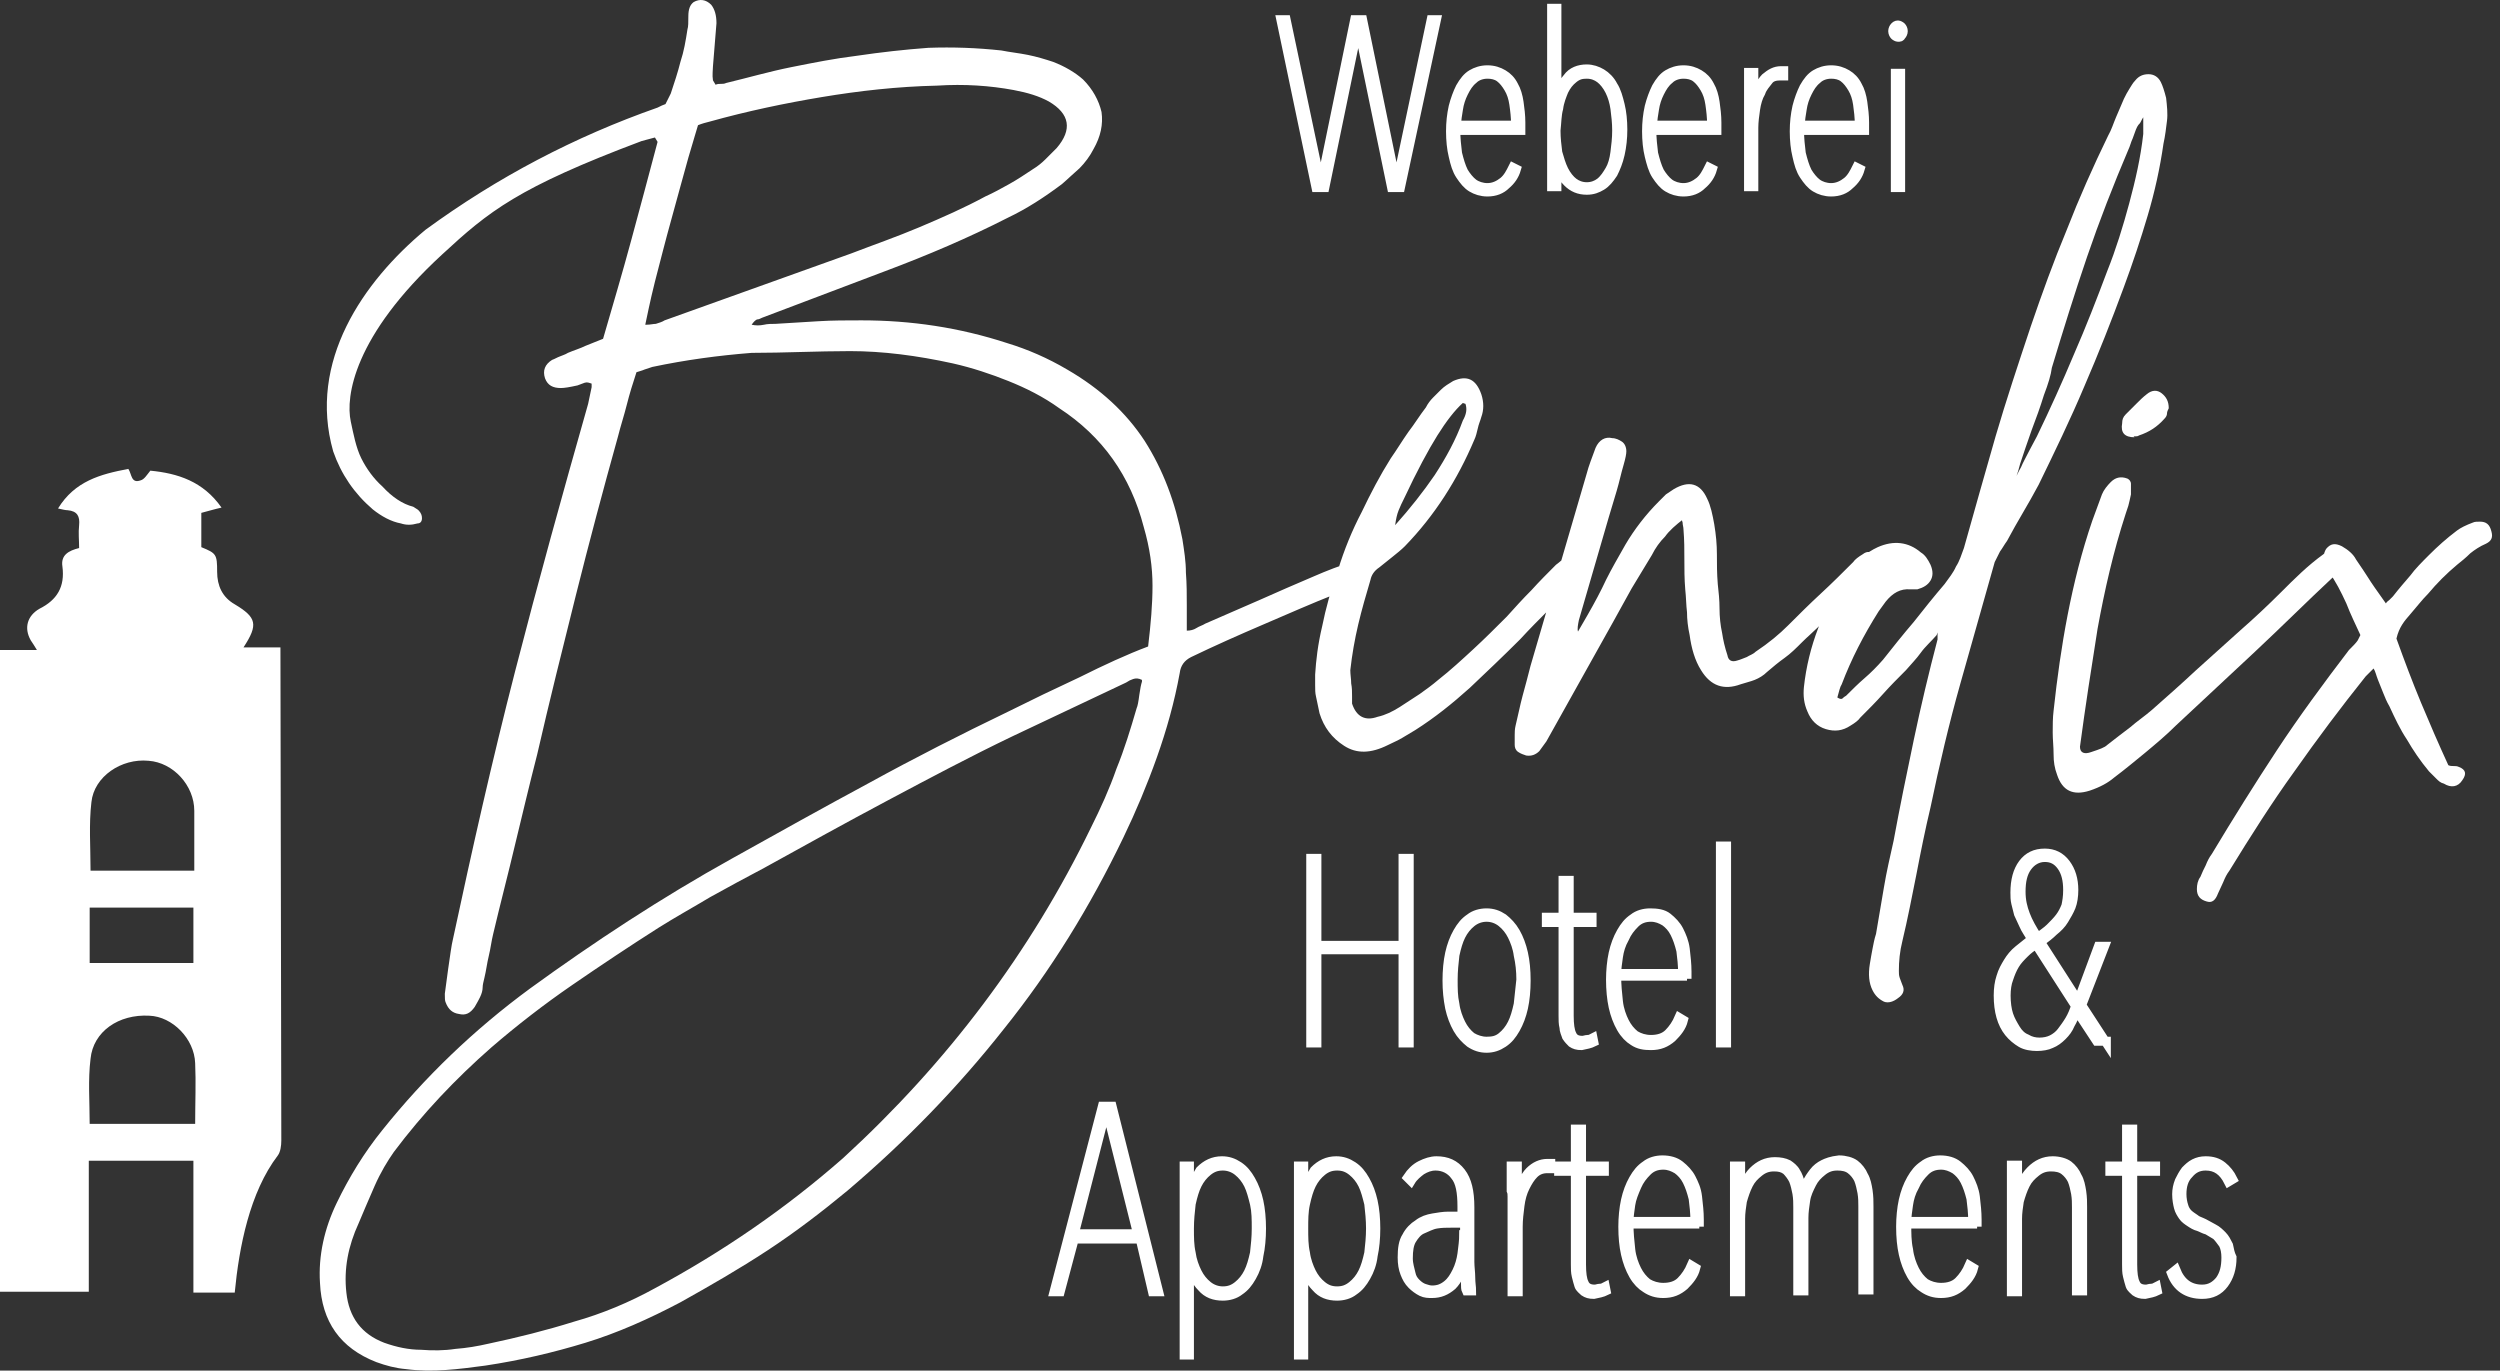
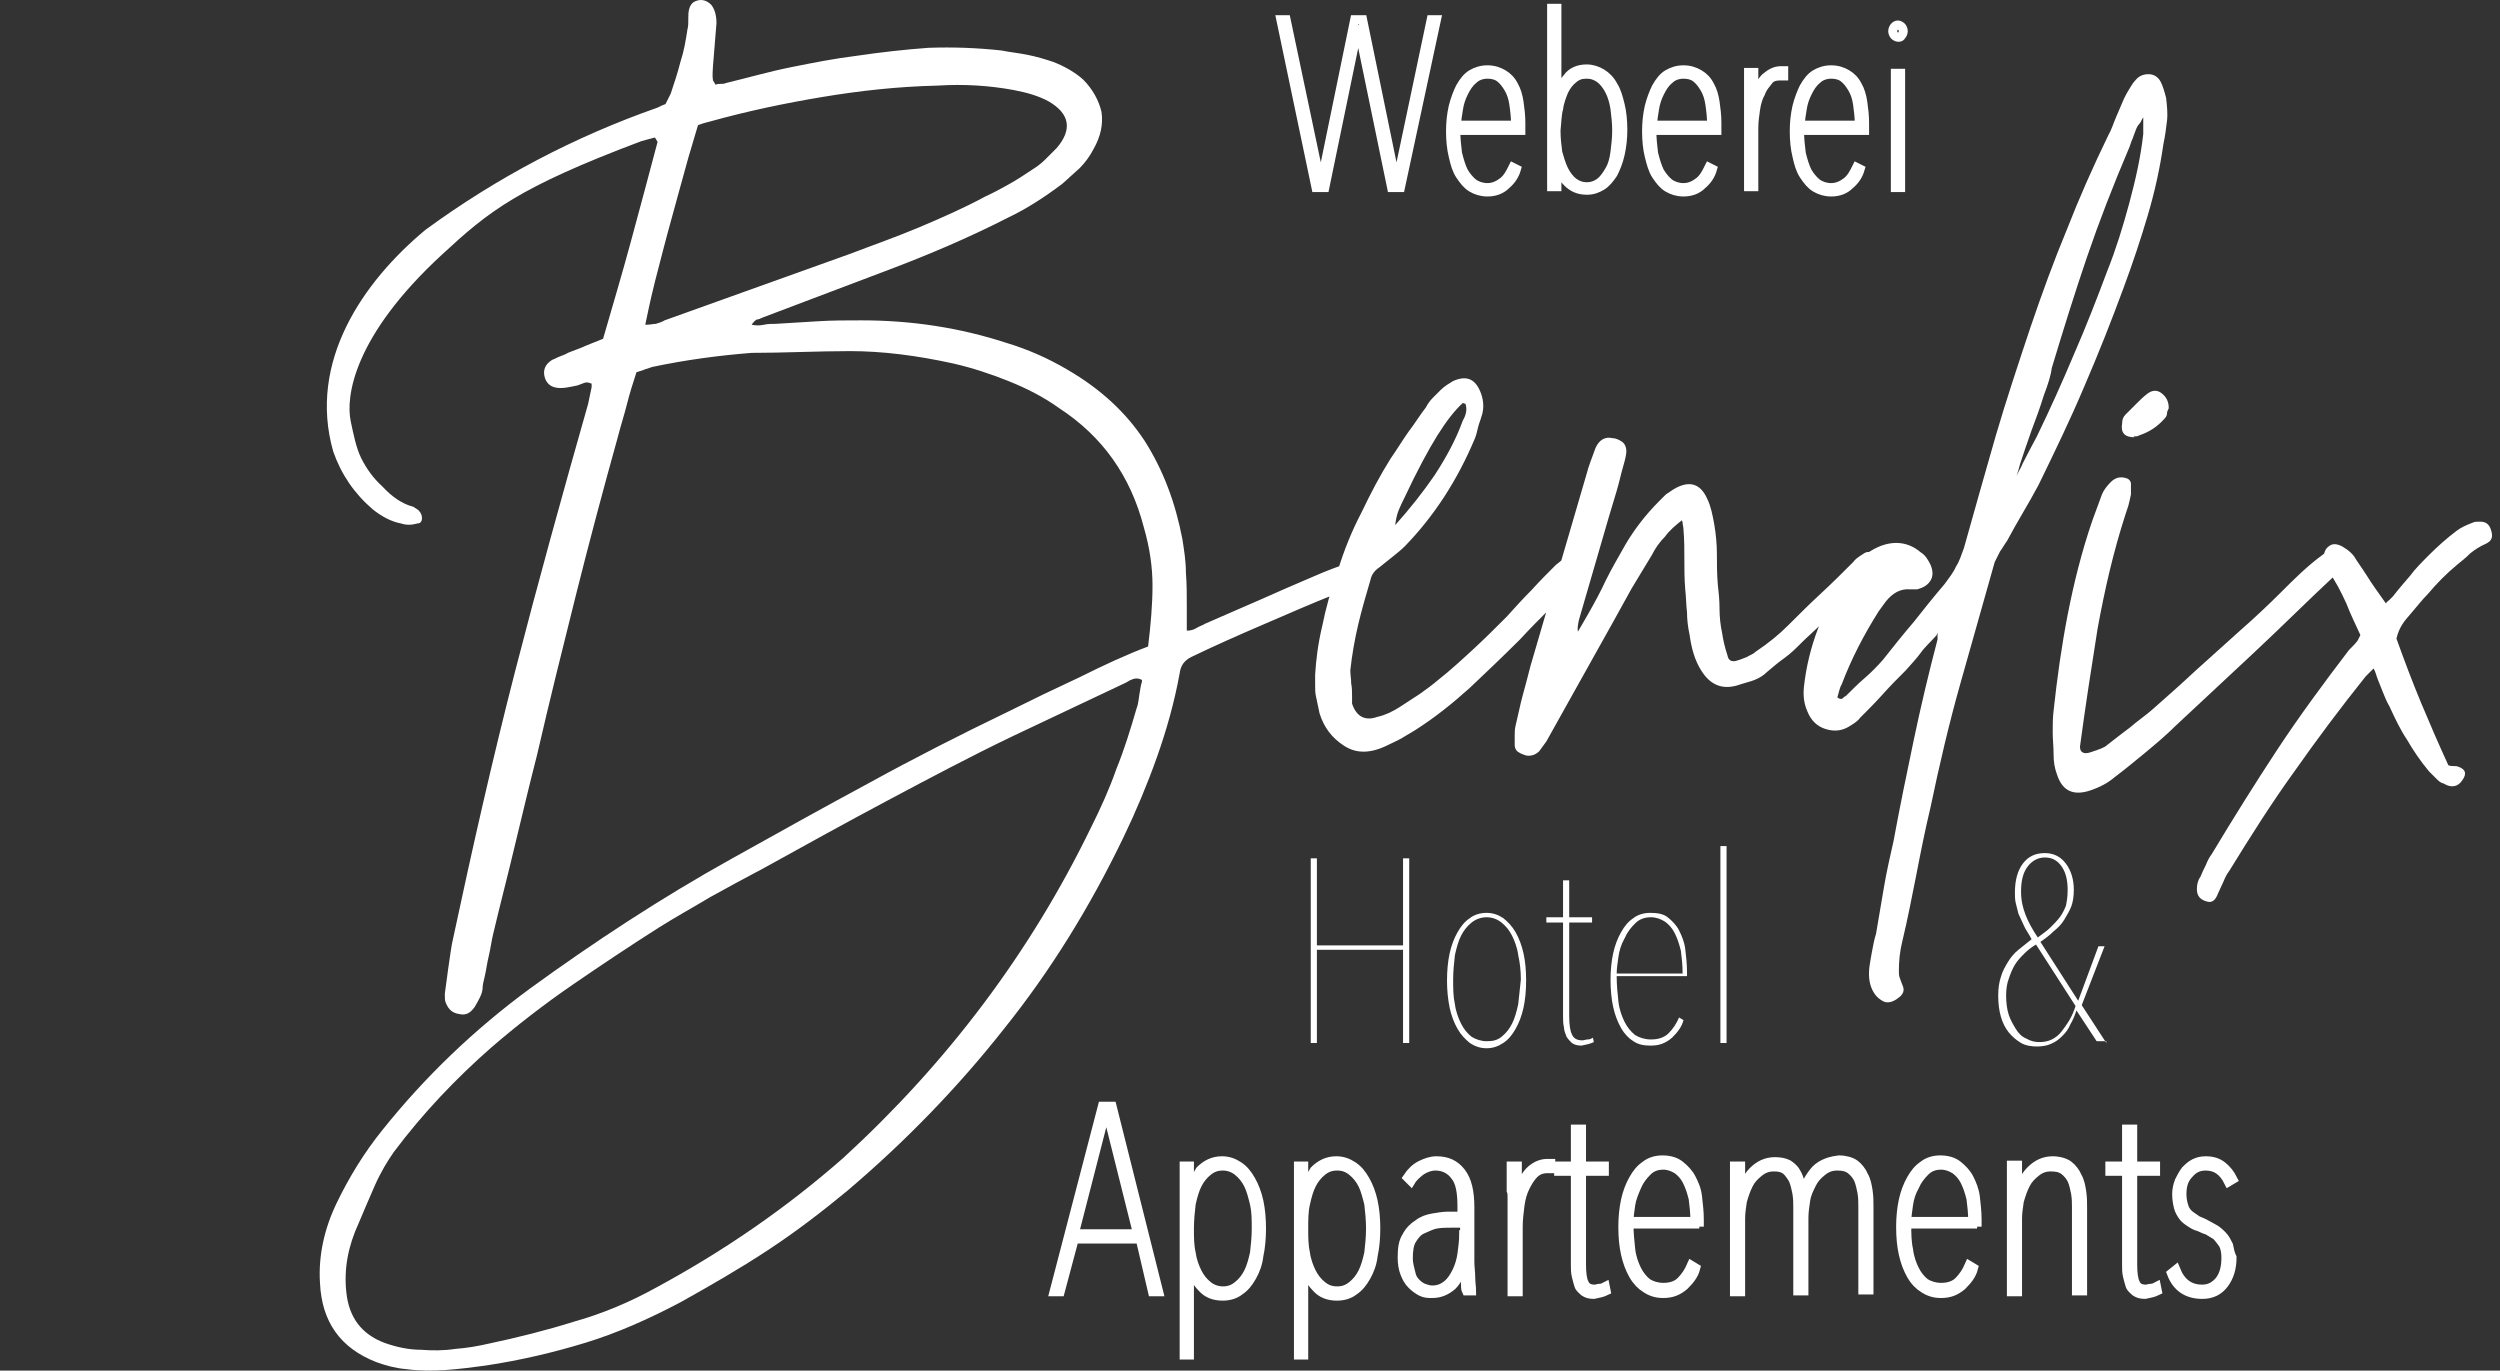
<svg xmlns="http://www.w3.org/2000/svg" width="228" height="125" viewBox="0 0 228 125" fill="none">
  <rect x="0" y="0" width="228" height="125" fill="#333333" stroke="none" />
  <g clip-path="url(#clip0_83_499)">
    <path d="M176.704 57.678V58.319C175.903 61.365 175.181 64.412 174.54 67.459C173.898 70.505 173.257 73.632 172.696 76.679C172.375 78.122 172.054 79.485 171.814 80.928C171.573 82.371 171.333 83.734 171.092 85.177C170.932 85.658 170.852 86.139 170.772 86.54C170.691 86.941 170.611 87.422 170.531 87.903C170.371 88.865 170.451 89.667 170.772 90.308C171.012 90.79 171.333 91.11 171.814 91.351C172.215 91.511 172.696 91.351 173.097 91.03C173.578 90.709 173.738 90.308 173.498 89.828C173.417 89.587 173.337 89.427 173.257 89.186C173.177 88.945 173.177 88.785 173.177 88.545C173.177 87.663 173.257 86.781 173.498 85.819C173.979 83.814 174.379 81.73 174.78 79.725C175.181 77.641 175.582 75.637 176.063 73.632C176.865 69.784 177.747 66.016 178.789 62.328C179.831 58.64 180.874 54.952 181.916 51.264C182.076 50.943 182.237 50.622 182.397 50.301C182.637 49.981 182.798 49.66 183.038 49.339C183.519 48.457 184 47.575 184.481 46.774C184.962 45.972 185.444 45.09 185.925 44.208C187.368 41.242 188.811 38.275 190.094 35.229C191.376 32.262 192.579 29.216 193.701 26.169C194.503 24.004 195.225 21.84 195.866 19.675C196.508 17.51 196.989 15.345 197.309 13.101C197.47 12.379 197.55 11.657 197.63 11.016C197.71 10.375 197.63 9.653 197.55 8.931C197.39 8.29 197.229 7.809 197.069 7.488C196.828 7.007 196.427 6.767 195.946 6.767C195.465 6.767 195.064 6.927 194.744 7.328C194.503 7.568 194.343 7.889 194.183 8.13C194.022 8.37 193.862 8.691 193.701 9.012C193.461 9.573 193.22 10.134 192.98 10.695C192.739 11.257 192.579 11.818 192.258 12.379C190.895 15.185 189.613 18.071 188.49 20.958C187.288 23.844 186.245 26.73 185.203 29.777C184.081 33.144 182.958 36.511 181.996 39.799C181.034 43.166 180.072 46.533 179.11 49.981C178.869 50.622 178.709 51.183 178.388 51.664C178.148 52.226 177.747 52.707 177.346 53.268C176.384 54.39 175.422 55.593 174.54 56.715C173.578 57.838 172.616 59.041 171.734 60.163C171.172 60.804 170.611 61.365 170.05 61.847C169.489 62.328 168.928 62.889 168.366 63.45C168.206 63.53 168.126 63.61 168.046 63.691C167.965 63.771 167.805 63.771 167.565 63.61C167.725 63.049 167.805 62.648 167.965 62.408C168.847 60.083 169.97 57.918 171.333 55.753L171.974 54.871C172.616 54.07 173.337 53.669 174.219 53.749H174.86C175.422 53.589 175.823 53.348 176.063 52.947C176.304 52.546 176.304 52.065 176.063 51.504C175.823 51.023 175.582 50.622 175.181 50.382C174.059 49.419 172.696 49.259 171.253 49.901C170.21 50.382 169.248 51.183 168.527 52.226C166.282 55.433 164.919 58.96 164.518 62.648C164.438 63.45 164.518 64.172 164.839 64.893C165.159 65.695 165.721 66.256 166.522 66.497C167.324 66.737 168.046 66.657 168.767 66.176C169.168 65.936 169.489 65.695 169.649 65.454C170.371 64.733 171.092 64.011 171.734 63.29C172.375 62.568 173.097 61.847 173.818 61.125C174.299 60.564 174.78 60.083 175.181 59.522C175.582 58.96 176.143 58.479 176.624 57.918L176.704 57.678ZM184.241 42.284C184.562 41.322 184.882 40.36 185.283 39.237C185.684 38.195 186.085 37.073 186.406 36.03C186.806 34.988 187.047 34.186 187.127 33.545C188.169 30.098 189.212 26.73 190.334 23.443C191.457 20.156 192.739 16.869 194.102 13.662C194.263 13.341 194.343 12.94 194.503 12.62C194.664 12.219 194.744 11.898 194.904 11.577C194.984 11.417 195.064 11.337 195.145 11.257C195.225 11.176 195.305 10.936 195.465 10.695V12.219C195.225 14.383 194.744 16.468 194.183 18.552C193.621 20.637 192.98 22.721 192.178 24.726C191.216 27.291 190.254 29.777 189.132 32.342C188.089 34.828 186.967 37.313 185.764 39.799L185.123 41.001C184.802 41.643 184.481 42.204 184.321 42.605C184.081 43.006 183.84 43.567 183.519 44.208C183.76 43.888 184 43.246 184.241 42.284ZM153.294 46.854C153.374 47.175 153.374 47.495 153.454 47.656C153.454 47.896 153.534 48.057 153.534 48.297C153.614 49.259 153.614 50.141 153.614 51.023C153.614 51.905 153.614 52.787 153.694 53.749C153.775 54.471 153.775 55.192 153.855 55.834C153.855 56.475 153.935 57.197 154.095 57.918C154.256 59.121 154.576 60.243 155.138 61.125C156.019 62.568 157.222 62.969 158.745 62.408C159.226 62.247 159.627 62.167 160.028 62.007C160.429 61.847 160.83 61.606 161.151 61.285C161.712 60.804 162.193 60.403 162.754 60.003C163.315 59.602 163.796 59.121 164.358 58.559C164.839 58.078 165.32 57.678 165.721 57.277C166.121 56.876 166.603 56.395 167.084 55.994C167.565 55.513 168.046 55.032 168.687 54.471C169.248 53.909 169.89 53.268 170.691 52.546C170.932 52.306 171.012 52.065 171.172 51.584C171.253 51.183 171.253 50.863 171.012 50.622C170.691 50.301 170.291 50.221 169.89 50.542C169.489 50.782 169.168 51.023 169.008 51.264C168.046 52.226 167.084 53.188 166.041 54.15C164.999 55.112 164.037 56.074 163.075 57.036C162.273 57.838 161.311 58.64 160.108 59.441C159.868 59.682 159.547 59.762 159.307 59.922C159.066 60.003 158.745 60.163 158.425 60.243C157.944 60.403 157.623 60.243 157.543 59.762C157.302 59.041 157.142 58.319 157.062 57.758C156.901 57.036 156.821 56.234 156.821 55.513C156.821 54.711 156.741 53.989 156.661 53.268C156.581 52.306 156.581 51.424 156.581 50.542C156.581 49.66 156.501 48.778 156.34 47.816C156.18 46.934 156.019 46.132 155.699 45.491C155.057 44.048 154.015 43.807 152.652 44.609C152.412 44.769 152.171 44.93 151.931 45.09C151.69 45.331 151.53 45.491 151.289 45.731C150.087 46.934 149.044 48.297 148.243 49.66C147.601 50.782 146.96 51.905 146.479 52.867C145.998 53.909 145.436 54.952 144.795 56.074L143.913 57.597C143.833 57.357 143.913 56.956 143.993 56.555L146.719 47.175C146.96 46.373 147.2 45.571 147.441 44.769C147.681 43.968 147.842 43.166 148.082 42.364C148.243 41.803 148.323 41.402 148.323 41.162C148.323 40.761 148.162 40.44 147.922 40.28C147.681 40.119 147.361 39.959 147.04 39.959C146.399 39.799 145.837 40.119 145.517 40.841C145.196 41.723 144.875 42.525 144.715 43.166L139.584 60.724C139.343 61.686 139.103 62.568 138.862 63.45C138.622 64.332 138.461 65.214 138.221 66.176C138.141 66.497 138.141 66.817 138.141 67.058V67.94C138.141 68.18 138.221 68.421 138.461 68.581C138.702 68.742 138.942 68.822 139.183 68.902C139.664 68.982 140.065 68.822 140.385 68.501L141.027 67.619L147.12 56.715C147.681 55.673 148.243 54.711 148.804 53.669C149.445 52.627 150.006 51.664 150.648 50.622C150.968 49.981 151.369 49.419 151.85 48.938C152.251 48.377 152.813 47.896 153.534 47.335L153.294 46.854ZM119.941 62.488C119.941 62.889 119.941 63.209 120.021 63.53L120.342 65.054C120.743 66.336 121.464 67.298 122.587 68.02C123.709 68.742 124.992 68.742 126.595 67.94C127.077 67.699 127.477 67.539 127.878 67.298C128.279 67.058 128.68 66.817 129.081 66.577C130.845 65.454 132.448 64.172 134.052 62.728C135.575 61.285 137.098 59.842 138.622 58.319C139.504 57.357 140.385 56.475 141.187 55.673C142.069 54.871 142.871 53.909 143.753 53.027C143.993 52.787 144.154 52.546 144.474 52.145C144.795 51.584 144.715 51.183 144.234 50.863C143.913 50.542 143.512 50.462 143.031 50.622C142.47 51.023 142.149 51.344 141.909 51.504C141.187 52.226 140.385 53.027 139.664 53.829C138.862 54.631 138.141 55.433 137.419 56.234C136.377 57.277 135.415 58.239 134.372 59.201C133.33 60.163 132.288 61.125 131.165 62.007C130.604 62.488 130.043 62.889 129.482 63.29C128.84 63.691 128.279 64.091 127.638 64.492C126.996 64.893 126.355 65.214 125.633 65.374C124.511 65.775 123.709 65.374 123.308 64.172V63.53C123.308 63.129 123.308 62.728 123.228 62.328C123.228 61.927 123.148 61.526 123.148 61.125C123.308 59.682 123.549 58.319 123.87 56.956C124.19 55.593 124.591 54.23 124.992 52.867C125.072 52.466 125.313 52.065 125.794 51.745C126.195 51.424 126.595 51.103 126.996 50.782C127.397 50.462 127.798 50.141 128.119 49.82C130.845 47.014 132.929 43.727 134.453 40.119C134.613 39.799 134.693 39.398 134.773 39.077C134.853 38.676 135.014 38.355 135.094 38.035C135.334 37.393 135.334 36.672 135.094 35.95C134.613 34.587 133.811 34.186 132.528 34.748C132.128 34.988 131.727 35.229 131.406 35.549C131.165 35.79 130.845 36.111 130.684 36.271C130.444 36.511 130.203 36.832 130.043 37.153C129.482 37.874 129.001 38.676 128.439 39.398C127.878 40.2 127.397 41.001 126.836 41.803C125.874 43.326 124.992 45.01 124.19 46.694C123.308 48.377 122.587 50.141 122.026 51.985C121.384 53.749 120.903 55.513 120.582 57.116C120.182 58.8 120.021 60.243 119.941 61.526V62.488ZM133.651 36.832C133.811 37.313 133.731 37.794 133.41 38.355C132.769 40.119 131.887 41.723 130.845 43.326C129.802 44.85 128.6 46.373 127.237 47.896C127.317 47.335 127.397 46.934 127.558 46.533C127.718 46.132 127.878 45.812 128.039 45.491C129.241 42.925 130.283 41.001 131.085 39.718C131.887 38.436 132.689 37.393 133.41 36.752L133.651 36.832ZM98.454 61.766C96.209 62.809 94.045 63.851 91.96 64.893C87.631 66.978 83.381 69.142 79.293 71.387C75.124 73.632 70.954 75.957 66.785 78.282C60.291 81.89 54.198 85.899 48.345 90.148C43.214 93.916 38.724 98.246 34.876 103.056C33.192 105.141 31.829 107.386 30.707 109.711C29.584 112.036 29.023 114.521 29.183 117.007C29.344 120.534 31.027 122.94 34.315 124.222C35.197 124.543 36.078 124.784 37.041 124.864C38.243 125.024 39.446 125.024 40.648 124.944C41.851 124.864 43.054 124.703 44.256 124.543C47.463 124.062 50.51 123.34 53.396 122.458C56.282 121.577 59.169 120.294 62.055 118.77C64.781 117.247 67.427 115.724 69.992 114.04C72.558 112.356 74.963 110.512 77.288 108.588C82.58 104.099 87.39 99.128 91.559 93.836C95.808 88.545 99.416 82.692 102.463 76.358C103.585 74.033 104.628 71.548 105.51 69.062C106.392 66.577 107.113 64.011 107.594 61.365C107.674 60.724 107.995 60.243 108.636 59.922C110.801 58.88 112.966 57.918 115.211 56.956C117.456 55.994 119.62 55.032 121.865 54.15C122.266 53.989 122.667 53.829 123.068 53.669C123.469 53.428 123.87 53.268 124.27 53.027C125.072 52.627 125.313 52.145 124.992 51.504C124.832 51.183 124.671 51.023 124.511 51.023C124.27 51.023 123.95 51.103 123.469 51.264C122.827 51.424 122.266 51.584 121.625 51.825C120.983 52.065 120.422 52.306 119.861 52.546C118.177 53.268 116.493 53.989 114.89 54.711C113.206 55.433 111.603 56.154 109.919 56.876C109.679 57.036 109.358 57.116 109.117 57.277C108.877 57.437 108.556 57.517 108.236 57.517V55.272C108.236 54.23 108.236 53.268 108.155 52.226C108.155 51.183 107.995 50.221 107.835 49.179C107.193 45.812 106.071 42.845 104.387 40.2C102.703 37.634 100.378 35.469 97.332 33.705C95.568 32.663 93.724 31.861 91.88 31.3C87.47 29.857 83.061 29.216 78.571 29.216C77.208 29.216 75.925 29.216 74.642 29.296C73.36 29.376 72.077 29.456 70.714 29.536C70.393 29.536 69.992 29.536 69.672 29.616C69.271 29.697 68.95 29.697 68.549 29.616C68.71 29.376 68.87 29.216 69.03 29.135C69.191 29.135 69.351 29.055 69.511 28.975L80.736 24.726C84.584 23.283 88.352 21.679 91.96 19.835C93.644 19.033 95.247 17.991 96.851 16.788C97.412 16.308 97.893 15.826 98.454 15.345C98.935 14.864 99.416 14.223 99.737 13.582C100.378 12.459 100.619 11.337 100.459 10.214C100.218 9.172 99.657 8.13 98.775 7.248C98.053 6.606 97.091 6.045 96.049 5.644C95.327 5.404 94.526 5.163 93.724 5.003C92.922 4.843 92.121 4.762 91.319 4.602C89.074 4.361 86.909 4.281 84.664 4.361C82.499 4.522 80.335 4.762 78.17 5.083C76.166 5.324 74.161 5.724 72.157 6.125C70.153 6.526 68.228 7.087 66.224 7.568C66.064 7.649 65.903 7.649 65.743 7.649C65.583 7.649 65.422 7.649 65.262 7.729L65.022 7.328C64.941 6.847 65.022 6.366 65.022 6.045L65.342 2.117C65.342 1.395 65.182 0.834 64.861 0.433C64.38 -0.048 63.819 -0.128 63.258 0.192C62.937 0.433 62.777 0.834 62.777 1.475C62.777 2.036 62.777 2.437 62.696 2.678C62.536 3.72 62.376 4.682 62.055 5.644C61.815 6.606 61.494 7.568 61.173 8.531C61.093 8.691 61.013 8.851 60.933 9.012C60.852 9.172 60.772 9.332 60.692 9.493C60.452 9.573 60.291 9.653 59.971 9.813C52.434 12.459 45.379 16.147 38.804 20.958C33.112 25.688 28.061 32.984 30.386 41.162C31.108 43.246 32.31 45.01 33.994 46.453C34.796 47.094 35.678 47.575 36.56 47.736C37.041 47.896 37.522 47.896 38.083 47.736C38.323 47.736 38.484 47.575 38.484 47.255C38.484 47.014 38.404 46.774 38.163 46.533C38.083 46.453 37.922 46.373 37.682 46.213C36.72 45.972 35.758 45.331 34.876 44.368C34.074 43.647 33.433 42.765 32.952 41.803C32.471 40.841 32.23 39.558 31.99 38.436C31.509 36.191 32.23 30.659 40.328 23.203C44.577 19.274 47.223 17.109 58.527 12.86L59.73 12.539L59.971 12.94C59.169 15.987 58.367 18.953 57.565 21.92C56.764 24.886 55.882 27.853 55 30.899C54.438 31.14 53.957 31.3 53.396 31.541C52.915 31.781 52.354 31.942 51.793 32.182C51.552 32.342 51.231 32.423 51.071 32.503C50.831 32.583 50.59 32.743 50.35 32.823C49.708 33.224 49.468 33.785 49.708 34.507C49.949 35.148 50.43 35.389 51.151 35.389C51.472 35.389 51.953 35.309 52.675 35.148C52.915 35.068 53.075 34.988 53.316 34.908C53.556 34.828 53.717 34.908 53.957 34.988V35.309L53.637 36.832C51.312 45.01 49.067 53.108 46.982 61.205C44.898 69.303 43.054 77.481 41.29 85.739C41.13 86.3 40.568 90.629 40.568 90.629C40.568 91.03 40.568 91.271 40.648 91.431C40.889 92.072 41.29 92.393 41.851 92.473C42.492 92.634 42.893 92.393 43.294 91.832C43.535 91.431 43.695 91.11 43.775 90.95C43.936 90.629 44.016 90.308 44.016 90.068C44.016 89.828 44.096 89.507 44.176 89.186C44.337 88.545 44.417 87.823 44.577 87.182C44.737 86.54 44.818 85.819 44.978 85.177C45.619 82.451 46.341 79.725 46.982 76.999C47.624 74.354 48.265 71.628 48.987 68.822C50.109 63.931 51.312 59.121 52.514 54.31C53.717 49.5 55 44.689 56.363 39.799C56.603 38.837 56.924 37.874 57.164 36.912C57.405 35.95 57.726 34.908 58.046 33.946C58.287 33.866 58.608 33.785 58.768 33.705C59.008 33.625 59.249 33.545 59.489 33.465C62.536 32.823 65.502 32.423 68.549 32.182C71.516 32.182 74.562 32.022 77.529 32.022C80.495 32.022 83.622 32.423 86.909 33.144C88.673 33.545 90.357 34.106 91.96 34.748C93.564 35.389 95.167 36.191 96.61 37.233C100.539 39.799 103.104 43.407 104.307 48.057C104.868 49.981 105.109 51.745 105.109 53.428C105.109 55.112 104.948 56.956 104.708 58.96C102.784 59.682 100.699 60.644 98.454 61.766ZM104.147 62.167C104.066 62.408 103.986 62.809 103.906 63.37C103.826 64.011 103.746 64.412 103.666 64.573C103.104 66.497 102.543 68.341 101.822 70.105C101.18 71.949 100.378 73.712 99.496 75.476C93.965 86.861 86.428 96.883 76.887 105.622C71.676 110.192 65.984 114.12 59.73 117.488C57.405 118.77 54.919 119.813 52.354 120.534C49.788 121.336 47.223 121.977 44.577 122.539C43.535 122.779 42.573 122.94 41.53 123.02C40.488 123.18 39.446 123.18 38.404 123.1C37.281 123.1 36.159 122.859 35.036 122.458C32.952 121.657 31.829 120.133 31.589 117.889C31.348 115.724 31.749 113.639 32.711 111.555C33.112 110.593 33.593 109.47 34.154 108.187C34.715 106.905 35.357 105.862 35.918 105.061C38.564 101.533 41.53 98.406 44.818 95.52C47.143 93.516 49.628 91.591 52.194 89.828C54.759 88.064 57.405 86.3 60.051 84.616C61.574 83.654 63.178 82.772 64.781 81.81C66.385 80.928 67.988 80.046 69.672 79.164C73.44 77.08 77.208 74.995 80.976 72.991C84.744 70.987 88.513 68.982 92.361 67.138L102.703 62.247C102.944 62.087 103.104 62.007 103.345 61.927C103.585 61.847 103.826 61.847 104.147 62.007V62.167ZM58.848 29.616C59.008 28.895 59.249 27.612 59.73 25.688C60.211 23.844 60.692 21.92 61.253 19.915C61.815 17.911 62.296 16.067 62.777 14.383C63.258 12.7 63.578 11.738 63.658 11.417C64.059 11.257 64.38 11.176 64.701 11.096C68.148 10.134 71.596 9.412 74.963 8.851C78.33 8.29 81.858 7.889 85.466 7.809C87.951 7.649 90.276 7.809 92.441 8.21C93.724 8.45 94.766 8.771 95.648 9.252C97.572 10.375 97.813 11.818 96.37 13.501C96.049 13.822 95.728 14.143 95.327 14.544C95.007 14.864 94.606 15.185 94.205 15.426C93.483 15.907 92.762 16.388 92.04 16.788C91.319 17.189 90.597 17.59 89.876 17.911C87.951 18.953 85.947 19.835 83.862 20.717C81.778 21.599 79.693 22.321 77.609 23.122L60.612 29.216C60.371 29.376 60.051 29.456 59.81 29.536C59.57 29.536 59.329 29.616 58.928 29.616H58.848Z" fill="white" />
-     <path d="M203.242 113.559C203.082 113.238 202.922 112.918 202.681 112.677C202.44 112.437 202.2 112.196 201.879 112.036C201.559 111.875 201.318 111.715 200.997 111.555C200.677 111.394 200.356 111.314 200.196 111.154C199.955 110.993 199.715 110.833 199.554 110.673C199.394 110.512 199.234 110.272 199.153 109.951C199.073 109.711 198.993 109.31 198.993 108.909C198.993 108.187 199.153 107.546 199.634 107.065C200.035 106.584 200.516 106.343 201.158 106.343C202.12 106.343 202.761 106.824 203.242 107.786L203.643 107.546C203.403 107.065 203.082 106.664 202.681 106.343C202.28 106.023 201.799 105.862 201.158 105.862C200.757 105.862 200.436 105.942 200.115 106.103C199.795 106.263 199.554 106.504 199.314 106.744C199.073 107.065 198.913 107.386 198.752 107.706C198.592 108.107 198.512 108.508 198.512 108.909C198.512 109.39 198.592 109.791 198.672 110.112C198.752 110.432 198.913 110.673 199.073 110.913C199.233 111.154 199.474 111.314 199.715 111.475C199.955 111.635 200.196 111.795 200.516 111.875C200.757 111.956 200.997 112.116 201.318 112.196C201.559 112.356 201.879 112.517 202.12 112.677C202.36 112.918 202.521 113.158 202.761 113.479C202.922 113.8 203.002 114.2 203.002 114.681C203.002 115.563 202.841 116.205 202.44 116.766C202.04 117.247 201.559 117.568 200.837 117.568C199.715 117.568 198.913 117.007 198.432 115.804L198.031 116.125C198.512 117.407 199.474 118.049 200.837 118.049C201.719 118.049 202.36 117.728 202.841 117.087C203.322 116.445 203.563 115.644 203.563 114.681C203.403 114.361 203.322 113.96 203.242 113.559ZM196.748 117.728L196.668 117.327C196.508 117.407 196.427 117.488 196.187 117.488C196.027 117.488 195.866 117.568 195.706 117.568C195.225 117.568 194.904 117.407 194.744 117.007C194.583 116.686 194.503 116.125 194.503 115.323V106.824H196.588V106.343H194.503V102.976H193.942V106.343H192.419V106.824H193.942V115.323C193.942 115.724 193.942 116.044 194.022 116.365C194.102 116.686 194.183 117.007 194.263 117.247C194.343 117.488 194.583 117.648 194.744 117.808C194.984 117.969 195.225 118.049 195.626 118.049C196.027 117.969 196.427 117.888 196.748 117.728ZM184 109.149V106.263H183.439V117.808H184V111.154C184 110.593 184.081 110.112 184.161 109.55C184.321 108.989 184.481 108.508 184.722 108.027C184.962 107.546 185.283 107.225 185.684 106.905C186.085 106.584 186.486 106.424 187.047 106.424C187.528 106.424 187.929 106.504 188.25 106.744C188.57 106.985 188.811 107.305 188.971 107.626C189.132 108.027 189.212 108.428 189.292 108.829C189.372 109.31 189.372 109.711 189.372 110.112V117.728H189.933V110.112C189.933 109.63 189.933 109.23 189.853 108.668C189.773 108.187 189.693 107.706 189.452 107.305C189.292 106.905 188.971 106.504 188.65 106.263C188.33 106.023 187.769 105.862 187.207 105.862C186.406 105.862 185.764 106.183 185.203 106.744C184.562 107.386 184.241 108.187 184 109.149ZM173.898 111.394C173.898 110.993 173.979 110.432 174.059 109.871C174.139 109.31 174.299 108.749 174.62 108.187C174.86 107.626 175.181 107.225 175.582 106.824C175.983 106.424 176.464 106.263 177.025 106.263C177.506 106.263 177.907 106.424 178.308 106.664C178.629 106.905 178.949 107.225 179.19 107.706C179.43 108.187 179.591 108.668 179.751 109.31C179.831 109.951 179.911 110.593 179.911 111.394H173.898ZM180.312 111.875V111.234C180.312 110.512 180.232 109.871 180.152 109.149C180.072 108.508 179.831 107.947 179.591 107.466C179.35 106.985 178.949 106.584 178.548 106.263C178.148 105.942 177.586 105.782 176.945 105.782C176.384 105.782 175.823 105.942 175.422 106.263C174.941 106.584 174.62 106.985 174.299 107.546C173.979 108.107 173.738 108.749 173.578 109.47C173.417 110.192 173.337 111.074 173.337 111.875C173.337 112.837 173.417 113.639 173.578 114.361C173.738 115.082 173.979 115.724 174.299 116.285C174.62 116.846 175.021 117.247 175.422 117.488C175.903 117.808 176.384 117.969 177.025 117.969C177.827 117.969 178.388 117.728 178.949 117.247C179.43 116.766 179.831 116.285 179.992 115.644L179.591 115.403C179.35 115.964 179.03 116.445 178.629 116.846C178.228 117.247 177.667 117.407 177.025 117.407C176.464 117.407 175.983 117.247 175.582 117.007C175.181 116.686 174.86 116.285 174.62 115.804C174.379 115.323 174.139 114.681 174.059 113.96C173.898 113.238 173.898 112.437 173.898 111.635H180.312V111.875ZM166.282 106.183C165.961 106.343 165.64 106.584 165.4 106.905C165.159 107.225 164.919 107.546 164.758 107.947C164.598 108.348 164.438 108.829 164.438 109.23H164.358C164.358 108.749 164.277 108.348 164.197 107.947C164.117 107.546 163.957 107.145 163.796 106.905C163.636 106.584 163.315 106.343 163.075 106.183C162.754 106.023 162.353 105.942 161.872 105.942C161.07 105.942 160.429 106.263 159.868 106.824C159.307 107.386 158.986 108.187 158.826 109.23H158.745V106.343H158.184V117.808H158.745V111.154C158.745 110.593 158.826 110.112 158.906 109.55C159.066 108.989 159.226 108.508 159.467 108.027C159.707 107.546 160.028 107.225 160.429 106.905C160.83 106.584 161.231 106.424 161.792 106.424C162.273 106.424 162.594 106.504 162.914 106.744C163.155 106.985 163.396 107.305 163.556 107.626C163.716 108.027 163.796 108.428 163.877 108.829C163.957 109.31 163.957 109.711 163.957 110.112V117.728H164.518V111.074C164.518 110.512 164.598 110.031 164.678 109.47C164.758 108.909 164.999 108.428 165.24 107.947C165.48 107.466 165.801 107.145 166.202 106.824C166.603 106.504 167.003 106.343 167.565 106.343C168.046 106.343 168.447 106.424 168.767 106.664C169.088 106.905 169.328 107.225 169.489 107.546C169.649 107.947 169.729 108.348 169.809 108.749C169.89 109.23 169.89 109.631 169.89 110.031V117.648H170.451V110.031C170.451 109.55 170.451 109.149 170.371 108.588C170.291 108.107 170.21 107.626 169.97 107.225C169.809 106.824 169.489 106.424 169.168 106.183C168.847 105.942 168.286 105.782 167.725 105.782C167.003 105.862 166.602 106.023 166.282 106.183ZM148.563 111.394C148.563 110.993 148.643 110.432 148.724 109.871C148.804 109.31 149.044 108.749 149.285 108.187C149.525 107.626 149.846 107.225 150.247 106.824C150.648 106.424 151.129 106.263 151.69 106.263C152.171 106.263 152.572 106.424 152.973 106.664C153.294 106.905 153.614 107.225 153.855 107.706C154.095 108.187 154.256 108.668 154.416 109.31C154.496 109.951 154.576 110.593 154.576 111.394H148.563ZM154.977 111.875V111.234C154.977 110.512 154.897 109.871 154.817 109.149C154.737 108.428 154.496 107.947 154.256 107.466C154.015 106.985 153.614 106.584 153.213 106.263C152.812 105.942 152.251 105.782 151.61 105.782C151.049 105.782 150.487 105.942 150.087 106.263C149.606 106.584 149.285 106.985 148.964 107.546C148.643 108.107 148.403 108.749 148.243 109.47C148.082 110.192 148.002 111.074 148.002 111.875C148.002 112.837 148.082 113.639 148.243 114.361C148.403 115.082 148.643 115.724 148.964 116.285C149.285 116.846 149.686 117.247 150.087 117.488C150.568 117.808 151.049 117.969 151.69 117.969C152.492 117.969 153.053 117.728 153.614 117.247C154.095 116.766 154.496 116.285 154.656 115.644L154.256 115.403C154.015 115.964 153.694 116.445 153.294 116.846C152.893 117.247 152.331 117.407 151.69 117.407C151.129 117.407 150.648 117.247 150.247 117.007C149.846 116.686 149.525 116.285 149.285 115.804C149.044 115.323 148.804 114.681 148.724 113.96C148.643 113.238 148.563 112.437 148.563 111.635H154.977V111.875ZM146.479 117.728L146.399 117.327C146.238 117.407 146.158 117.488 145.917 117.488C145.757 117.488 145.597 117.568 145.436 117.568C144.955 117.568 144.635 117.407 144.474 117.007C144.314 116.686 144.234 116.125 144.234 115.323V106.824H146.318V106.343H144.234V102.976H143.673V106.343H142.149V106.824H143.673V115.323C143.673 115.724 143.673 116.044 143.753 116.365C143.833 116.686 143.913 117.007 143.993 117.247C144.073 117.488 144.314 117.648 144.474 117.808C144.715 117.969 144.955 118.049 145.356 118.049C145.757 117.969 146.158 117.888 146.479 117.728ZM137.9 109.149V117.808H138.461V111.875C138.461 111.234 138.541 110.593 138.622 109.951C138.702 109.31 138.862 108.749 139.103 108.268C139.343 107.786 139.584 107.386 139.904 107.065C140.225 106.744 140.626 106.584 141.107 106.584H141.428V106.103H141.107C140.546 106.103 139.985 106.343 139.504 106.824C139.022 107.305 138.702 108.107 138.461 109.23H138.381V106.343H137.82V108.588C137.9 108.749 137.9 108.989 137.9 109.149ZM133.49 112.597C133.49 113.158 133.41 113.719 133.33 114.361C133.25 114.922 133.09 115.483 132.849 115.964C132.609 116.445 132.368 116.846 131.967 117.167C131.566 117.488 131.165 117.648 130.604 117.648C130.364 117.648 130.123 117.568 129.883 117.488C129.642 117.407 129.402 117.247 129.161 117.007C128.921 116.766 128.76 116.526 128.68 116.125C128.6 115.724 128.439 115.323 128.439 114.762C128.439 114.04 128.52 113.479 128.76 113.078C129.001 112.677 129.321 112.276 129.722 112.116C130.123 111.956 130.524 111.715 131.005 111.635C131.486 111.555 131.887 111.555 132.368 111.555H133.571V112.597H133.49ZM134.052 110.112C134.052 108.668 133.811 107.626 133.25 106.905C132.689 106.183 131.967 105.862 131.005 105.862C130.524 105.862 130.043 106.023 129.562 106.263C129.081 106.504 128.68 106.905 128.359 107.386L128.68 107.706C128.921 107.305 129.321 106.985 129.642 106.744C130.043 106.504 130.444 106.343 130.925 106.343C131.646 106.343 132.288 106.664 132.689 107.225C133.17 107.786 133.33 108.749 133.33 110.031V110.913H132.047C131.646 110.913 131.165 110.993 130.684 111.074C130.203 111.154 129.722 111.314 129.321 111.635C128.921 111.875 128.52 112.276 128.279 112.757C127.958 113.238 127.878 113.88 127.878 114.681C127.878 115.243 127.958 115.724 128.119 116.125C128.279 116.526 128.439 116.846 128.76 117.167C129.001 117.407 129.321 117.648 129.642 117.808C129.963 117.969 130.283 117.969 130.604 117.969C131.326 117.969 131.887 117.728 132.448 117.247C132.929 116.766 133.33 115.964 133.571 114.922H133.651V117.087C133.651 117.327 133.651 117.568 133.731 117.728H134.212C134.212 117.407 134.132 117.007 134.132 116.526C134.132 116.044 134.052 115.563 134.052 115.082V110.112ZM119.059 109.791C119.219 109.069 119.38 108.508 119.62 108.027C119.861 107.546 120.181 107.145 120.582 106.824C120.983 106.504 121.384 106.343 121.945 106.343C122.507 106.343 122.907 106.504 123.308 106.824C123.709 107.145 124.03 107.546 124.27 108.027C124.511 108.508 124.671 109.149 124.832 109.791C124.912 110.512 124.992 111.234 124.992 112.036C124.992 112.837 124.912 113.559 124.832 114.281C124.671 115.002 124.511 115.563 124.27 116.044C124.03 116.526 123.709 116.926 123.308 117.247C122.907 117.568 122.507 117.728 121.945 117.728C121.384 117.728 120.983 117.568 120.582 117.247C120.181 116.926 119.861 116.526 119.62 116.044C119.38 115.563 119.139 114.922 119.059 114.281C118.899 113.559 118.899 112.837 118.899 112.036C118.899 111.234 118.899 110.512 119.059 109.791ZM118.899 109.069V106.343H118.418V123.581H118.899V115.163C119.139 116.125 119.46 116.846 120.021 117.407C120.502 117.969 121.144 118.209 121.945 118.209C122.507 118.209 123.068 118.049 123.469 117.728C123.95 117.407 124.27 117.007 124.591 116.445C124.912 115.884 125.152 115.243 125.232 114.521C125.393 113.8 125.473 112.918 125.473 112.036C125.473 111.154 125.393 110.272 125.232 109.55C125.072 108.829 124.832 108.187 124.511 107.626C124.19 107.065 123.87 106.664 123.388 106.343C122.907 106.023 122.426 105.862 121.865 105.862C121.063 105.862 120.422 106.183 119.861 106.744C119.46 107.386 119.139 108.107 118.899 109.069ZM108.636 109.791C108.797 109.069 108.957 108.508 109.198 108.027C109.438 107.546 109.759 107.145 110.16 106.824C110.561 106.504 110.961 106.343 111.523 106.343C112.004 106.343 112.485 106.504 112.886 106.824C113.286 107.145 113.607 107.546 113.848 108.027C114.088 108.508 114.249 109.149 114.409 109.791C114.569 110.512 114.569 111.234 114.569 112.036C114.569 112.837 114.489 113.559 114.409 114.281C114.249 115.002 114.088 115.563 113.848 116.044C113.607 116.526 113.286 116.926 112.886 117.247C112.485 117.568 112.084 117.728 111.523 117.728C111.042 117.728 110.561 117.568 110.16 117.247C109.759 116.926 109.438 116.526 109.198 116.044C108.957 115.563 108.717 114.922 108.636 114.281C108.476 113.559 108.476 112.837 108.476 112.036C108.476 111.234 108.556 110.512 108.636 109.791ZM108.476 109.069V106.343H107.995V123.581H108.476V115.163C108.717 116.125 109.037 116.846 109.598 117.407C110.08 117.969 110.721 118.209 111.523 118.209C112.084 118.209 112.645 118.049 113.046 117.728C113.527 117.407 113.848 117.007 114.168 116.445C114.489 115.884 114.73 115.243 114.81 114.521C114.97 113.8 115.05 112.918 115.05 112.036C115.05 111.154 114.97 110.272 114.81 109.55C114.649 108.829 114.409 108.187 114.088 107.626C113.768 107.065 113.447 106.664 112.966 106.343C112.485 106.023 112.004 105.862 111.442 105.862C110.641 105.862 109.999 106.183 109.438 106.744C109.037 107.386 108.717 108.107 108.476 109.069ZM100.859 101.292H100.94L103.746 112.517H97.973L100.859 101.292ZM105.109 117.808H105.67L101.421 100.891H100.539L96.129 117.808H96.69L97.973 112.998H103.986L105.109 117.808Z" fill="white" />
    <path d="M203.242 113.559C203.082 113.238 202.922 112.918 202.681 112.677C202.44 112.437 202.2 112.196 201.879 112.036C201.559 111.875 201.318 111.715 200.997 111.555C200.677 111.394 200.356 111.314 200.196 111.154C199.955 110.993 199.715 110.833 199.554 110.673C199.394 110.512 199.234 110.272 199.153 109.951C199.073 109.711 198.993 109.31 198.993 108.909C198.993 108.187 199.153 107.546 199.634 107.065C200.035 106.584 200.516 106.343 201.158 106.343C202.12 106.343 202.761 106.824 203.242 107.786L203.643 107.546C203.403 107.065 203.082 106.664 202.681 106.343C202.28 106.023 201.799 105.862 201.158 105.862C200.757 105.862 200.436 105.942 200.115 106.103C199.795 106.263 199.554 106.504 199.314 106.744C199.073 107.065 198.913 107.386 198.752 107.706C198.592 108.107 198.512 108.508 198.512 108.909C198.512 109.39 198.592 109.791 198.672 110.112C198.752 110.432 198.913 110.673 199.073 110.913C199.233 111.154 199.474 111.314 199.715 111.475C199.955 111.635 200.196 111.795 200.516 111.875C200.757 111.956 200.997 112.116 201.318 112.196C201.559 112.356 201.879 112.517 202.12 112.677C202.36 112.918 202.521 113.158 202.761 113.479C202.922 113.8 203.002 114.2 203.002 114.681C203.002 115.563 202.841 116.205 202.44 116.766C202.04 117.247 201.559 117.568 200.837 117.568C199.715 117.568 198.913 117.007 198.432 115.804L198.031 116.125C198.512 117.407 199.474 118.049 200.837 118.049C201.719 118.049 202.36 117.728 202.841 117.087C203.322 116.445 203.563 115.644 203.563 114.681C203.403 114.361 203.322 113.96 203.242 113.559ZM196.748 117.728L196.668 117.327C196.508 117.407 196.427 117.488 196.187 117.488C196.027 117.488 195.866 117.568 195.706 117.568C195.225 117.568 194.904 117.407 194.744 117.007C194.583 116.686 194.503 116.125 194.503 115.323V106.824H196.588V106.343H194.503V102.976H193.942V106.343H192.419V106.824H193.942V115.323C193.942 115.724 193.942 116.044 194.022 116.365C194.102 116.686 194.183 117.007 194.263 117.247C194.343 117.488 194.583 117.648 194.744 117.808C194.984 117.969 195.225 118.049 195.626 118.049C196.027 117.969 196.427 117.888 196.748 117.728ZM184 109.149V106.263H183.439V117.808H184V111.154C184 110.593 184.081 110.112 184.161 109.55C184.321 108.989 184.481 108.508 184.722 108.027C184.962 107.546 185.283 107.225 185.684 106.905C186.085 106.584 186.486 106.424 187.047 106.424C187.528 106.424 187.929 106.504 188.25 106.744C188.57 106.985 188.811 107.305 188.971 107.626C189.132 108.027 189.212 108.428 189.292 108.829C189.372 109.31 189.372 109.711 189.372 110.112V117.728H189.933V110.112C189.933 109.63 189.933 109.23 189.853 108.668C189.773 108.187 189.693 107.706 189.452 107.305C189.292 106.905 188.971 106.504 188.65 106.263C188.33 106.023 187.769 105.862 187.207 105.862C186.406 105.862 185.764 106.183 185.203 106.744C184.562 107.386 184.241 108.187 184 109.149ZM173.898 111.394C173.898 110.993 173.979 110.432 174.059 109.871C174.139 109.31 174.299 108.749 174.62 108.187C174.86 107.626 175.181 107.225 175.582 106.824C175.983 106.424 176.464 106.263 177.025 106.263C177.506 106.263 177.907 106.424 178.308 106.664C178.629 106.905 178.949 107.225 179.19 107.706C179.43 108.187 179.591 108.668 179.751 109.31C179.831 109.951 179.911 110.593 179.911 111.394H173.898ZM180.312 111.875V111.234C180.312 110.512 180.232 109.871 180.152 109.149C180.072 108.508 179.831 107.947 179.591 107.466C179.35 106.985 178.949 106.584 178.548 106.263C178.148 105.942 177.586 105.782 176.945 105.782C176.384 105.782 175.823 105.942 175.422 106.263C174.941 106.584 174.62 106.985 174.299 107.546C173.979 108.107 173.738 108.749 173.578 109.47C173.417 110.192 173.337 111.074 173.337 111.875C173.337 112.837 173.417 113.639 173.578 114.361C173.738 115.082 173.979 115.724 174.299 116.285C174.62 116.846 175.021 117.247 175.422 117.488C175.903 117.808 176.384 117.969 177.025 117.969C177.827 117.969 178.388 117.728 178.949 117.247C179.43 116.766 179.831 116.285 179.992 115.644L179.591 115.403C179.35 115.964 179.03 116.445 178.629 116.846C178.228 117.247 177.667 117.407 177.025 117.407C176.464 117.407 175.983 117.247 175.582 117.007C175.181 116.686 174.86 116.285 174.62 115.804C174.379 115.323 174.139 114.681 174.059 113.96C173.898 113.238 173.898 112.437 173.898 111.635H180.312V111.875ZM166.282 106.183C165.961 106.343 165.64 106.584 165.4 106.905C165.159 107.225 164.919 107.546 164.758 107.947C164.598 108.348 164.438 108.829 164.438 109.23H164.358C164.358 108.749 164.277 108.348 164.197 107.947C164.117 107.546 163.957 107.145 163.796 106.905C163.636 106.584 163.315 106.343 163.075 106.183C162.754 106.023 162.353 105.942 161.872 105.942C161.07 105.942 160.429 106.263 159.868 106.824C159.307 107.386 158.986 108.187 158.826 109.23H158.745V106.343H158.184V117.808H158.745V111.154C158.745 110.593 158.826 110.112 158.906 109.55C159.066 108.989 159.226 108.508 159.467 108.027C159.707 107.546 160.028 107.225 160.429 106.905C160.83 106.584 161.231 106.424 161.792 106.424C162.273 106.424 162.594 106.504 162.914 106.744C163.155 106.985 163.396 107.305 163.556 107.626C163.716 108.027 163.796 108.428 163.877 108.829C163.957 109.31 163.957 109.711 163.957 110.112V117.728H164.518V111.074C164.518 110.512 164.598 110.031 164.678 109.47C164.758 108.909 164.999 108.428 165.24 107.947C165.48 107.466 165.801 107.145 166.202 106.824C166.603 106.504 167.003 106.343 167.565 106.343C168.046 106.343 168.447 106.424 168.767 106.664C169.088 106.905 169.328 107.225 169.489 107.546C169.649 107.947 169.729 108.348 169.809 108.749C169.89 109.23 169.89 109.631 169.89 110.031V117.648H170.451V110.031C170.451 109.55 170.451 109.149 170.371 108.588C170.291 108.107 170.21 107.626 169.97 107.225C169.809 106.824 169.489 106.424 169.168 106.183C168.847 105.942 168.286 105.782 167.725 105.782C167.003 105.862 166.602 106.023 166.282 106.183ZM148.563 111.394C148.563 110.993 148.643 110.432 148.724 109.871C148.804 109.31 149.044 108.749 149.285 108.187C149.525 107.626 149.846 107.225 150.247 106.824C150.648 106.424 151.129 106.263 151.69 106.263C152.171 106.263 152.572 106.424 152.973 106.664C153.294 106.905 153.614 107.225 153.855 107.706C154.095 108.187 154.256 108.668 154.416 109.31C154.496 109.951 154.576 110.593 154.576 111.394H148.563ZM154.977 111.875V111.234C154.977 110.512 154.897 109.871 154.817 109.149C154.737 108.428 154.496 107.947 154.256 107.466C154.015 106.985 153.614 106.584 153.213 106.263C152.812 105.942 152.251 105.782 151.61 105.782C151.049 105.782 150.487 105.942 150.087 106.263C149.606 106.584 149.285 106.985 148.964 107.546C148.643 108.107 148.403 108.749 148.243 109.47C148.082 110.192 148.002 111.074 148.002 111.875C148.002 112.837 148.082 113.639 148.243 114.361C148.403 115.082 148.643 115.724 148.964 116.285C149.285 116.846 149.686 117.247 150.087 117.488C150.568 117.808 151.049 117.969 151.69 117.969C152.492 117.969 153.053 117.728 153.614 117.247C154.095 116.766 154.496 116.285 154.656 115.644L154.256 115.403C154.015 115.964 153.694 116.445 153.294 116.846C152.893 117.247 152.331 117.407 151.69 117.407C151.129 117.407 150.648 117.247 150.247 117.007C149.846 116.686 149.525 116.285 149.285 115.804C149.044 115.323 148.804 114.681 148.724 113.96C148.643 113.238 148.563 112.437 148.563 111.635H154.977V111.875ZM146.479 117.728L146.399 117.327C146.238 117.407 146.158 117.488 145.917 117.488C145.757 117.488 145.597 117.568 145.436 117.568C144.955 117.568 144.635 117.407 144.474 117.007C144.314 116.686 144.234 116.125 144.234 115.323V106.824H146.318V106.343H144.234V102.976H143.673V106.343H142.149V106.824H143.673V115.323C143.673 115.724 143.673 116.044 143.753 116.365C143.833 116.686 143.913 117.007 143.993 117.247C144.073 117.488 144.314 117.648 144.474 117.808C144.715 117.969 144.955 118.049 145.356 118.049C145.757 117.969 146.158 117.888 146.479 117.728ZM137.9 109.149V117.808H138.461V111.875C138.461 111.234 138.541 110.593 138.622 109.951C138.702 109.31 138.862 108.749 139.103 108.268C139.343 107.786 139.584 107.386 139.904 107.065C140.225 106.744 140.626 106.584 141.107 106.584H141.428V106.103H141.107C140.546 106.103 139.985 106.343 139.504 106.824C139.022 107.305 138.702 108.107 138.461 109.23H138.381V106.343H137.82V108.588C137.9 108.749 137.9 108.989 137.9 109.149ZM133.49 112.597C133.49 113.158 133.41 113.719 133.33 114.361C133.25 114.922 133.09 115.483 132.849 115.964C132.609 116.445 132.368 116.846 131.967 117.167C131.566 117.488 131.165 117.648 130.604 117.648C130.364 117.648 130.123 117.568 129.883 117.488C129.642 117.407 129.402 117.247 129.161 117.007C128.921 116.766 128.76 116.525 128.68 116.125C128.6 115.724 128.439 115.323 128.439 114.762C128.439 114.04 128.52 113.479 128.76 113.078C129.001 112.677 129.321 112.276 129.722 112.116C130.123 111.956 130.524 111.715 131.005 111.635C131.486 111.555 131.887 111.555 132.368 111.555H133.571V112.597H133.49ZM134.052 110.112C134.052 108.668 133.811 107.626 133.25 106.905C132.689 106.183 131.967 105.862 131.005 105.862C130.524 105.862 130.043 106.023 129.562 106.263C129.081 106.504 128.68 106.905 128.359 107.386L128.68 107.706C128.921 107.305 129.321 106.985 129.642 106.744C130.043 106.504 130.444 106.343 130.925 106.343C131.646 106.343 132.288 106.664 132.689 107.225C133.17 107.786 133.33 108.749 133.33 110.031V110.913H132.047C131.646 110.913 131.165 110.993 130.684 111.074C130.203 111.154 129.722 111.314 129.321 111.635C128.921 111.875 128.52 112.276 128.279 112.757C127.958 113.238 127.878 113.88 127.878 114.681C127.878 115.243 127.958 115.724 128.119 116.125C128.279 116.525 128.439 116.846 128.76 117.167C129.001 117.407 129.321 117.648 129.642 117.808C129.963 117.969 130.283 117.969 130.604 117.969C131.326 117.969 131.887 117.728 132.448 117.247C132.929 116.766 133.33 115.964 133.571 114.922H133.651V117.087C133.651 117.327 133.651 117.568 133.731 117.728H134.212C134.212 117.407 134.132 117.007 134.132 116.525C134.132 116.044 134.052 115.563 134.052 115.082V110.112ZM119.059 109.791C119.219 109.069 119.38 108.508 119.62 108.027C119.861 107.546 120.181 107.145 120.582 106.824C120.983 106.504 121.384 106.343 121.945 106.343C122.507 106.343 122.907 106.504 123.308 106.824C123.709 107.145 124.03 107.546 124.27 108.027C124.511 108.508 124.671 109.149 124.832 109.791C124.912 110.512 124.992 111.234 124.992 112.036C124.992 112.837 124.912 113.559 124.832 114.281C124.671 115.002 124.511 115.563 124.27 116.044C124.03 116.526 123.709 116.926 123.308 117.247C122.907 117.568 122.507 117.728 121.945 117.728C121.384 117.728 120.983 117.568 120.582 117.247C120.181 116.926 119.861 116.526 119.62 116.044C119.38 115.563 119.139 114.922 119.059 114.281C118.899 113.559 118.899 112.837 118.899 112.036C118.899 111.234 118.899 110.512 119.059 109.791ZM118.899 109.069V106.343H118.418V123.581H118.899V115.163C119.139 116.125 119.46 116.846 120.021 117.407C120.502 117.969 121.144 118.209 121.945 118.209C122.507 118.209 123.068 118.049 123.469 117.728C123.95 117.407 124.27 117.007 124.591 116.445C124.912 115.884 125.152 115.243 125.232 114.521C125.393 113.8 125.473 112.918 125.473 112.036C125.473 111.154 125.393 110.272 125.232 109.55C125.072 108.829 124.832 108.187 124.511 107.626C124.19 107.065 123.87 106.664 123.388 106.343C122.907 106.023 122.426 105.862 121.865 105.862C121.063 105.862 120.422 106.183 119.861 106.744C119.46 107.386 119.139 108.107 118.899 109.069ZM108.636 109.791C108.797 109.069 108.957 108.508 109.198 108.027C109.438 107.546 109.759 107.145 110.16 106.824C110.561 106.504 110.961 106.343 111.523 106.343C112.004 106.343 112.485 106.504 112.886 106.824C113.286 107.145 113.607 107.546 113.848 108.027C114.088 108.508 114.249 109.149 114.409 109.791C114.569 110.512 114.569 111.234 114.569 112.036C114.569 112.837 114.489 113.559 114.409 114.281C114.249 115.002 114.088 115.563 113.848 116.044C113.607 116.526 113.286 116.926 112.886 117.247C112.485 117.568 112.084 117.728 111.523 117.728C111.042 117.728 110.561 117.568 110.16 117.247C109.759 116.926 109.438 116.526 109.198 116.044C108.957 115.563 108.717 114.922 108.636 114.281C108.476 113.559 108.476 112.837 108.476 112.036C108.476 111.234 108.556 110.512 108.636 109.791ZM108.476 109.069V106.343H107.995V123.581H108.476V115.163C108.717 116.125 109.037 116.846 109.598 117.407C110.08 117.969 110.721 118.209 111.523 118.209C112.084 118.209 112.645 118.049 113.046 117.728C113.527 117.407 113.848 117.007 114.168 116.445C114.489 115.884 114.73 115.243 114.81 114.521C114.97 113.8 115.05 112.918 115.05 112.036C115.05 111.154 114.97 110.272 114.81 109.55C114.649 108.829 114.409 108.187 114.088 107.626C113.768 107.065 113.447 106.664 112.966 106.343C112.485 106.023 112.004 105.862 111.442 105.862C110.641 105.862 109.999 106.183 109.438 106.744C109.037 107.386 108.717 108.107 108.476 109.069ZM100.859 101.292H100.94L103.746 112.517H97.973L100.859 101.292ZM105.109 117.808H105.67L101.421 100.891H100.539L96.129 117.808H96.69L97.973 112.998H103.986L105.109 117.808Z" stroke="white" stroke-width="0.82" />
    <path d="M189.292 91.752C189.132 92.233 188.971 92.634 188.731 93.034C188.49 93.435 188.25 93.756 188.009 94.077C187.769 94.397 187.448 94.638 187.127 94.798C186.806 94.959 186.406 95.039 186.005 95.039C185.604 95.039 185.203 94.959 184.802 94.718C184.401 94.558 184.081 94.237 183.84 93.836C183.599 93.435 183.359 93.034 183.199 92.553C183.038 92.072 182.958 91.431 182.958 90.79C182.958 90.228 183.038 89.667 183.199 89.266C183.359 88.785 183.519 88.384 183.76 87.984C184 87.583 184.321 87.262 184.642 86.941C184.962 86.621 185.283 86.38 185.684 86.139L189.292 91.752ZM188.41 82.612C188.25 83.013 188.089 83.333 187.849 83.654C187.608 83.975 187.288 84.295 186.967 84.616C186.646 84.937 186.245 85.177 185.844 85.498C185.363 84.776 184.962 84.055 184.722 83.413C184.481 82.772 184.321 82.131 184.321 81.329C184.321 80.367 184.481 79.645 184.882 79.084C185.283 78.523 185.844 78.202 186.486 78.202C187.127 78.202 187.608 78.443 188.009 79.004C188.41 79.565 188.57 80.287 188.57 81.169C188.57 81.81 188.49 82.211 188.41 82.612ZM192.098 95.119L189.853 91.671L191.938 86.3H191.376L189.532 91.271L186.085 85.899C186.566 85.578 186.967 85.257 187.288 84.937C187.688 84.616 188.009 84.295 188.25 83.895C188.49 83.494 188.731 83.093 188.891 82.692C189.051 82.291 189.132 81.73 189.132 81.169C189.132 80.207 188.891 79.405 188.41 78.763C187.929 78.122 187.288 77.801 186.486 77.801C185.604 77.801 184.962 78.122 184.481 78.763C184 79.405 183.76 80.287 183.76 81.409C183.76 81.73 183.76 82.051 183.84 82.371C183.92 82.692 184 83.013 184.081 83.333C184.241 83.654 184.401 84.055 184.562 84.376C184.722 84.776 185.043 85.177 185.283 85.658C184.882 85.979 184.481 86.3 184.081 86.621C183.68 86.941 183.359 87.342 183.118 87.743C182.878 88.144 182.637 88.545 182.477 89.106C182.317 89.587 182.237 90.148 182.237 90.79C182.237 91.511 182.317 92.153 182.477 92.714C182.637 93.275 182.878 93.756 183.199 94.157C183.519 94.558 183.92 94.879 184.321 95.119C184.722 95.359 185.283 95.44 185.764 95.44C186.245 95.44 186.726 95.359 187.047 95.199C187.448 95.039 187.769 94.798 188.089 94.478C188.41 94.157 188.65 93.836 188.811 93.435C189.051 93.034 189.212 92.634 189.372 92.153L191.216 94.959H192.098V95.119ZM157.463 77.16H156.901V95.119H157.463V77.16ZM147.441 88.785C147.441 88.384 147.521 87.823 147.601 87.262C147.681 86.701 147.842 86.139 148.162 85.578C148.403 85.017 148.724 84.616 149.124 84.215C149.525 83.814 150.006 83.654 150.568 83.654C151.049 83.654 151.45 83.814 151.85 84.055C152.171 84.295 152.492 84.616 152.732 85.097C152.973 85.578 153.133 86.059 153.294 86.701C153.374 87.342 153.454 87.984 153.454 88.785H147.441ZM153.855 89.266V88.625C153.855 87.903 153.775 87.262 153.694 86.54C153.614 85.899 153.374 85.338 153.133 84.857C152.893 84.376 152.492 83.975 152.091 83.654C151.69 83.333 151.129 83.253 150.487 83.253C149.926 83.253 149.365 83.413 148.964 83.734C148.483 84.055 148.162 84.456 147.842 85.017C147.521 85.578 147.28 86.22 147.12 86.941C146.96 87.663 146.88 88.545 146.88 89.346C146.88 90.228 146.96 91.11 147.12 91.832C147.28 92.553 147.521 93.195 147.842 93.756C148.162 94.317 148.563 94.718 148.964 94.959C149.445 95.279 149.926 95.359 150.568 95.359C151.369 95.359 151.931 95.119 152.492 94.638C152.973 94.157 153.374 93.676 153.534 93.034L153.133 92.794C152.893 93.355 152.572 93.836 152.171 94.237C151.77 94.638 151.209 94.798 150.568 94.798C150.006 94.798 149.525 94.638 149.124 94.397C148.724 94.077 148.403 93.676 148.162 93.195C147.922 92.714 147.681 92.072 147.601 91.351C147.521 90.629 147.441 89.828 147.441 89.026H153.855V89.266ZM145.356 95.039L145.276 94.638C145.116 94.718 145.036 94.798 144.795 94.798C144.635 94.798 144.474 94.879 144.314 94.879C143.833 94.879 143.512 94.718 143.352 94.317C143.192 93.996 143.111 93.435 143.111 92.634V84.135H145.196V83.654H143.111V80.287H142.55V83.654H141.027V84.135H142.55V92.634C142.55 93.034 142.55 93.355 142.63 93.676C142.63 93.996 142.791 94.317 142.871 94.558C143.031 94.798 143.192 94.959 143.352 95.119C143.592 95.279 143.833 95.359 144.234 95.359C144.635 95.279 145.036 95.199 145.356 95.039ZM138.461 91.591C138.301 92.313 138.141 92.874 137.9 93.355C137.66 93.836 137.339 94.237 136.938 94.558C136.537 94.879 136.136 94.959 135.575 94.959C135.094 94.959 134.613 94.798 134.212 94.558C133.811 94.237 133.49 93.836 133.25 93.355C133.009 92.874 132.769 92.233 132.689 91.591C132.528 90.87 132.528 90.148 132.528 89.346C132.528 88.545 132.609 87.823 132.689 87.102C132.849 86.38 133.009 85.819 133.25 85.338C133.49 84.857 133.811 84.456 134.212 84.135C134.613 83.814 135.094 83.654 135.575 83.654C136.056 83.654 136.537 83.814 136.938 84.135C137.339 84.456 137.66 84.857 137.9 85.338C138.141 85.819 138.381 86.46 138.461 87.102C138.622 87.823 138.702 88.545 138.702 89.346C138.622 90.148 138.541 90.87 138.461 91.591ZM138.942 86.941C138.782 86.22 138.541 85.578 138.221 85.017C137.9 84.456 137.499 84.055 137.098 83.734C136.617 83.413 136.136 83.253 135.575 83.253C135.014 83.253 134.453 83.413 134.052 83.734C133.571 84.055 133.25 84.456 132.929 85.017C132.609 85.578 132.368 86.22 132.208 86.941C132.047 87.663 131.967 88.545 131.967 89.427C131.967 90.308 132.047 91.11 132.208 91.912C132.368 92.634 132.609 93.275 132.929 93.836C133.25 94.397 133.651 94.798 134.052 95.119C134.533 95.44 135.014 95.6 135.575 95.6C136.136 95.6 136.617 95.44 137.098 95.119C137.579 94.798 137.9 94.397 138.221 93.836C138.541 93.275 138.782 92.634 138.942 91.912C139.103 91.19 139.183 90.308 139.183 89.427C139.183 88.465 139.103 87.663 138.942 86.941ZM128.52 95.119V78.282H127.958V86.22H120.101V78.282H119.54V95.119H120.101V86.621H127.958V95.119H128.52Z" fill="white" />
-     <path d="M189.292 91.752C189.132 92.233 188.971 92.634 188.731 93.034C188.49 93.435 188.25 93.756 188.009 94.077C187.769 94.397 187.448 94.638 187.127 94.798C186.806 94.959 186.406 95.039 186.005 95.039C185.604 95.039 185.203 94.959 184.802 94.718C184.401 94.558 184.081 94.237 183.84 93.836C183.599 93.435 183.359 93.034 183.199 92.553C183.038 92.072 182.958 91.431 182.958 90.79C182.958 90.228 183.038 89.667 183.199 89.266C183.359 88.785 183.519 88.384 183.76 87.984C184 87.583 184.321 87.262 184.642 86.941C184.962 86.621 185.283 86.38 185.684 86.139L189.292 91.752ZM188.41 82.612C188.25 83.013 188.089 83.333 187.849 83.654C187.608 83.975 187.288 84.295 186.967 84.616C186.646 84.937 186.245 85.177 185.844 85.498C185.363 84.776 184.962 84.055 184.722 83.413C184.481 82.772 184.321 82.131 184.321 81.329C184.321 80.367 184.481 79.645 184.882 79.084C185.283 78.523 185.844 78.202 186.486 78.202C187.127 78.202 187.608 78.443 188.009 79.004C188.41 79.565 188.57 80.287 188.57 81.169C188.57 81.81 188.49 82.211 188.41 82.612ZM192.098 95.119L189.853 91.671L191.938 86.3H191.376L189.532 91.271L186.085 85.899C186.566 85.578 186.967 85.257 187.288 84.937C187.688 84.616 188.009 84.295 188.25 83.895C188.49 83.494 188.731 83.093 188.891 82.692C189.051 82.291 189.132 81.73 189.132 81.169C189.132 80.207 188.891 79.405 188.41 78.763C187.929 78.122 187.288 77.801 186.486 77.801C185.604 77.801 184.962 78.122 184.481 78.763C184 79.405 183.76 80.287 183.76 81.409C183.76 81.73 183.76 82.051 183.84 82.371C183.92 82.692 184 83.013 184.081 83.333C184.241 83.654 184.401 84.055 184.562 84.376C184.722 84.776 185.043 85.177 185.283 85.658C184.882 85.979 184.481 86.3 184.081 86.621C183.68 86.941 183.359 87.342 183.118 87.743C182.878 88.144 182.637 88.545 182.477 89.106C182.317 89.587 182.237 90.148 182.237 90.79C182.237 91.511 182.317 92.153 182.477 92.714C182.637 93.275 182.878 93.756 183.199 94.157C183.519 94.558 183.92 94.879 184.321 95.119C184.722 95.359 185.283 95.44 185.764 95.44C186.245 95.44 186.726 95.359 187.047 95.199C187.448 95.039 187.769 94.798 188.089 94.478C188.41 94.157 188.65 93.836 188.811 93.435C189.051 93.034 189.212 92.634 189.372 92.153L191.216 94.959H192.098V95.119ZM157.463 77.16H156.901V95.119H157.463V77.16ZM147.441 88.785C147.441 88.384 147.521 87.823 147.601 87.262C147.681 86.701 147.842 86.139 148.162 85.578C148.403 85.017 148.724 84.616 149.124 84.215C149.525 83.814 150.006 83.654 150.568 83.654C151.049 83.654 151.45 83.814 151.85 84.055C152.171 84.295 152.492 84.616 152.732 85.097C152.973 85.578 153.133 86.059 153.294 86.701C153.374 87.342 153.454 87.984 153.454 88.785H147.441ZM153.855 89.266V88.625C153.855 87.903 153.775 87.262 153.694 86.54C153.614 85.899 153.374 85.338 153.133 84.857C152.893 84.376 152.492 83.975 152.091 83.654C151.69 83.333 151.129 83.253 150.487 83.253C149.926 83.253 149.365 83.413 148.964 83.734C148.483 84.055 148.162 84.456 147.842 85.017C147.521 85.578 147.28 86.22 147.12 86.941C146.96 87.663 146.88 88.545 146.88 89.346C146.88 90.228 146.96 91.11 147.12 91.832C147.28 92.553 147.521 93.195 147.842 93.756C148.162 94.317 148.563 94.718 148.964 94.959C149.445 95.279 149.926 95.359 150.568 95.359C151.369 95.359 151.931 95.119 152.492 94.638C152.973 94.157 153.374 93.676 153.534 93.034L153.133 92.794C152.893 93.355 152.572 93.836 152.171 94.237C151.77 94.638 151.209 94.798 150.568 94.798C150.006 94.798 149.525 94.638 149.124 94.397C148.724 94.077 148.403 93.676 148.162 93.195C147.922 92.714 147.681 92.072 147.601 91.351C147.521 90.629 147.441 89.828 147.441 89.026H153.855V89.266ZM145.356 95.039L145.276 94.638C145.116 94.718 145.036 94.798 144.795 94.798C144.635 94.798 144.474 94.879 144.314 94.879C143.833 94.879 143.512 94.718 143.352 94.317C143.192 93.996 143.111 93.435 143.111 92.634V84.135H145.196V83.654H143.111V80.287H142.55V83.654H141.027V84.135H142.55V92.634C142.55 93.034 142.55 93.355 142.63 93.676C142.63 93.996 142.791 94.317 142.871 94.558C143.031 94.798 143.192 94.959 143.352 95.119C143.592 95.279 143.833 95.359 144.234 95.359C144.635 95.279 145.036 95.199 145.356 95.039ZM138.461 91.591C138.301 92.313 138.141 92.874 137.9 93.355C137.66 93.836 137.339 94.237 136.938 94.558C136.537 94.879 136.136 94.959 135.575 94.959C135.094 94.959 134.613 94.798 134.212 94.558C133.811 94.237 133.49 93.836 133.25 93.355C133.009 92.874 132.769 92.233 132.689 91.591C132.528 90.87 132.528 90.148 132.528 89.346C132.528 88.545 132.609 87.823 132.689 87.102C132.849 86.38 133.009 85.819 133.25 85.338C133.49 84.857 133.811 84.456 134.212 84.135C134.613 83.814 135.094 83.654 135.575 83.654C136.056 83.654 136.537 83.814 136.938 84.135C137.339 84.456 137.66 84.857 137.9 85.338C138.141 85.819 138.381 86.46 138.461 87.102C138.622 87.823 138.702 88.545 138.702 89.346C138.622 90.148 138.541 90.87 138.461 91.591ZM138.942 86.941C138.782 86.22 138.541 85.578 138.221 85.017C137.9 84.456 137.499 84.055 137.098 83.734C136.617 83.413 136.136 83.253 135.575 83.253C135.014 83.253 134.453 83.413 134.052 83.734C133.571 84.055 133.25 84.456 132.929 85.017C132.609 85.578 132.368 86.22 132.208 86.941C132.047 87.663 131.967 88.545 131.967 89.427C131.967 90.308 132.047 91.11 132.208 91.912C132.368 92.634 132.609 93.275 132.929 93.836C133.25 94.397 133.651 94.798 134.052 95.119C134.533 95.44 135.014 95.6 135.575 95.6C136.136 95.6 136.617 95.44 137.098 95.119C137.579 94.798 137.9 94.397 138.221 93.836C138.541 93.275 138.782 92.634 138.942 91.912C139.103 91.19 139.183 90.308 139.183 89.427C139.183 88.465 139.103 87.663 138.942 86.941ZM128.52 95.119V78.282H127.958V86.22H120.101V78.282H119.54V95.119H120.101V86.621H127.958V95.119H128.52Z" stroke="white" stroke-width="0.82" />
-     <path d="M17.638 82.772H8.178V87.823H17.638V82.772ZM17.719 79.325V73.953C17.719 71.628 15.794 69.543 13.55 69.383C11.064 69.142 8.579 70.826 8.338 73.151C8.098 75.156 8.258 77.24 8.258 79.405H17.719V79.325ZM17.799 102.495C17.799 100.571 17.879 98.727 17.799 96.963C17.719 94.718 15.714 92.714 13.63 92.633C10.824 92.473 8.498 94.077 8.258 96.562C8.017 98.486 8.178 100.491 8.178 102.495H17.799ZM0 59.281H3.367C3.127 58.88 2.966 58.64 2.806 58.399C2.165 57.277 2.485 56.154 3.608 55.513C5.211 54.711 5.933 53.508 5.692 51.664C5.532 50.622 6.254 50.221 7.216 49.981C7.216 49.259 7.136 48.618 7.216 47.896C7.296 47.094 7.055 46.613 6.173 46.533C5.933 46.533 5.692 46.453 5.292 46.373C6.815 43.888 9.14 43.246 11.706 42.765C12.026 43.246 11.946 44.128 12.828 43.807C13.149 43.727 13.389 43.326 13.71 42.925C16.195 43.166 18.52 43.888 20.204 46.293C19.482 46.453 19.001 46.613 18.36 46.774V49.901C19.723 50.462 19.803 50.542 19.803 52.145C19.803 53.428 20.284 54.471 21.407 55.112C23.411 56.315 23.571 56.956 22.208 59.04H25.576L25.656 104.018C25.656 104.499 25.576 105.061 25.335 105.381C22.77 108.749 21.808 113.719 21.407 117.888H17.638V105.862H8.098V117.808H0V59.281Z" fill="white" />
-     <path d="M173.337 6.687H172.856V17.109H173.337V6.687ZM173.417 3.239C173.498 3.159 173.578 2.999 173.578 2.838C173.578 2.678 173.498 2.518 173.417 2.437C173.337 2.357 173.177 2.277 173.097 2.277C172.936 2.277 172.856 2.357 172.776 2.437C172.696 2.518 172.616 2.678 172.616 2.838C172.616 2.999 172.696 3.159 172.776 3.239C172.856 3.319 173.017 3.399 173.097 3.399C173.257 3.399 173.337 3.399 173.417 3.239ZM164.197 11.337C164.197 10.936 164.277 10.455 164.358 9.974C164.438 9.412 164.598 8.931 164.839 8.45C165.079 7.969 165.32 7.568 165.721 7.248C166.041 6.927 166.522 6.767 167.003 6.767C167.404 6.767 167.805 6.847 168.126 7.087C168.447 7.328 168.687 7.649 168.928 8.05C169.168 8.45 169.328 8.931 169.409 9.493C169.489 10.054 169.569 10.695 169.569 11.417H164.197V11.337ZM170.05 11.738V11.176C170.05 10.535 169.97 9.894 169.89 9.332C169.81 8.771 169.649 8.21 169.409 7.809C169.168 7.328 168.847 7.007 168.447 6.767C168.046 6.526 167.565 6.366 167.003 6.366C166.442 6.366 165.961 6.526 165.56 6.767C165.159 7.007 164.839 7.408 164.518 7.969C164.277 8.45 164.037 9.092 163.877 9.733C163.716 10.455 163.636 11.176 163.636 11.978C163.636 12.78 163.716 13.582 163.877 14.223C164.037 14.944 164.197 15.506 164.518 15.987C164.839 16.468 165.159 16.869 165.56 17.109C165.961 17.35 166.442 17.51 167.003 17.51C167.725 17.51 168.286 17.27 168.687 16.869C169.168 16.468 169.489 15.987 169.649 15.426L169.328 15.265C169.088 15.746 168.847 16.227 168.447 16.548C168.046 16.869 167.565 17.109 167.003 17.109C166.522 17.109 166.041 16.949 165.721 16.708C165.4 16.468 165.079 16.067 164.839 15.666C164.598 15.185 164.438 14.624 164.277 13.982C164.197 13.341 164.117 12.62 164.117 11.898H170.05V11.738ZM159.467 9.252V17.029H159.948V11.657C159.948 11.096 160.028 10.535 160.108 9.974C160.189 9.412 160.349 8.851 160.589 8.45C160.75 7.969 161.071 7.649 161.311 7.328C161.552 7.007 161.952 6.927 162.353 6.927H162.674V6.446H162.433C161.872 6.446 161.471 6.687 160.99 7.087C160.589 7.488 160.269 8.21 160.028 9.252H159.948V6.606H159.467V8.611C159.467 8.931 159.467 9.092 159.467 9.252ZM150.728 11.337C150.728 10.936 150.808 10.455 150.888 9.974C150.969 9.412 151.129 8.931 151.369 8.45C151.61 7.969 151.85 7.568 152.251 7.248C152.572 6.927 153.053 6.767 153.534 6.767C153.935 6.767 154.336 6.847 154.657 7.087C154.977 7.328 155.218 7.649 155.458 8.05C155.699 8.45 155.859 8.931 155.939 9.493C156.02 10.054 156.1 10.695 156.1 11.417H150.728V11.337ZM156.581 11.738V11.176C156.581 10.535 156.501 9.894 156.42 9.332C156.34 8.771 156.18 8.21 155.939 7.809C155.699 7.328 155.378 7.007 154.977 6.767C154.576 6.526 154.095 6.366 153.534 6.366C152.973 6.366 152.492 6.526 152.091 6.767C151.69 7.007 151.369 7.408 151.049 7.969C150.808 8.45 150.568 9.092 150.407 9.733C150.247 10.455 150.167 11.176 150.167 11.978C150.167 12.78 150.247 13.582 150.407 14.223C150.568 14.864 150.728 15.506 151.049 15.987C151.369 16.468 151.69 16.869 152.091 17.109C152.492 17.35 152.973 17.51 153.534 17.51C154.256 17.51 154.817 17.27 155.218 16.869C155.699 16.468 156.02 15.987 156.18 15.426L155.859 15.265C155.619 15.746 155.378 16.227 154.977 16.548C154.576 16.869 154.095 17.109 153.534 17.109C153.053 17.109 152.572 16.949 152.251 16.708C151.931 16.468 151.61 16.067 151.369 15.666C151.129 15.185 150.969 14.624 150.808 13.982C150.728 13.341 150.648 12.62 150.648 11.898H156.581V11.738ZM142.149 9.894C142.23 9.252 142.47 8.691 142.63 8.29C142.871 7.809 143.111 7.488 143.512 7.168C143.913 6.847 144.234 6.767 144.715 6.767C145.196 6.767 145.597 6.927 145.918 7.168C146.238 7.408 146.559 7.809 146.799 8.29C147.04 8.771 147.2 9.332 147.281 9.894C147.361 10.535 147.441 11.176 147.441 11.898C147.441 12.62 147.361 13.261 147.281 13.902C147.2 14.544 147.04 15.105 146.799 15.506C146.559 15.907 146.318 16.308 145.918 16.628C145.597 16.869 145.196 17.029 144.715 17.029C144.234 17.029 143.833 16.869 143.512 16.628C143.192 16.388 142.871 15.987 142.63 15.506C142.39 15.025 142.23 14.463 142.069 13.902C141.989 13.261 141.909 12.62 141.909 11.898C141.989 11.176 141.989 10.455 142.149 9.894ZM141.989 14.624C142.149 15.506 142.47 16.147 142.951 16.628C143.432 17.109 143.993 17.35 144.715 17.35C145.276 17.35 145.677 17.189 146.078 16.949C146.479 16.708 146.799 16.308 147.12 15.826C147.361 15.345 147.601 14.784 147.762 14.063C147.922 13.341 148.002 12.62 148.002 11.818C148.002 11.016 147.922 10.214 147.762 9.573C147.601 8.931 147.441 8.29 147.12 7.809C146.88 7.328 146.479 6.927 146.078 6.687C145.677 6.446 145.196 6.286 144.715 6.286C143.993 6.286 143.352 6.526 142.951 7.087C142.47 7.649 142.149 8.29 141.989 9.172V0.754H141.508V17.029H141.989V14.624ZM132.849 11.337C132.849 10.936 132.929 10.455 133.009 9.974C133.09 9.412 133.25 8.931 133.49 8.45C133.731 7.969 133.972 7.568 134.372 7.248C134.693 6.927 135.174 6.767 135.655 6.767C136.056 6.767 136.457 6.847 136.778 7.087C137.098 7.328 137.339 7.649 137.579 8.05C137.82 8.45 137.98 8.931 138.06 9.493C138.141 10.054 138.221 10.695 138.221 11.417H132.849V11.337ZM138.702 11.738V11.176C138.702 10.535 138.622 9.894 138.541 9.332C138.461 8.771 138.301 8.21 138.06 7.809C137.82 7.328 137.499 7.007 137.098 6.767C136.697 6.526 136.216 6.366 135.655 6.366C135.094 6.366 134.613 6.526 134.212 6.767C133.811 7.007 133.491 7.408 133.17 7.969C132.929 8.45 132.689 9.092 132.528 9.733C132.368 10.455 132.288 11.176 132.288 11.978C132.288 12.78 132.368 13.582 132.528 14.223C132.689 14.944 132.849 15.506 133.17 15.987C133.491 16.468 133.811 16.869 134.212 17.109C134.613 17.35 135.094 17.51 135.655 17.51C136.377 17.51 136.938 17.27 137.339 16.869C137.82 16.468 138.141 15.987 138.301 15.426L137.98 15.265C137.74 15.746 137.499 16.227 137.098 16.548C136.697 16.869 136.216 17.109 135.655 17.109C135.174 17.109 134.693 16.949 134.372 16.708C134.052 16.468 133.731 16.067 133.49 15.666C133.25 15.185 133.09 14.624 132.929 13.982C132.849 13.341 132.769 12.62 132.769 11.898H138.702V11.738ZM131.005 1.796H130.524L127.397 16.628H127.317L124.27 1.796H123.549L120.502 16.628H120.422L117.295 1.796H116.814L120.021 17.109H120.823L123.87 2.357L126.916 17.109H127.718L131.005 1.796Z" fill="white" />
    <path d="M173.337 6.687H172.856V17.109H173.337V6.687ZM173.417 3.239C173.498 3.159 173.578 2.999 173.578 2.838C173.578 2.678 173.498 2.518 173.417 2.437C173.337 2.357 173.177 2.277 173.097 2.277C172.936 2.277 172.856 2.357 172.776 2.437C172.696 2.518 172.616 2.678 172.616 2.838C172.616 2.999 172.696 3.159 172.776 3.239C172.856 3.319 173.017 3.399 173.097 3.399C173.257 3.399 173.337 3.399 173.417 3.239ZM164.197 11.337C164.197 10.936 164.277 10.455 164.358 9.974C164.438 9.412 164.598 8.931 164.839 8.45C165.079 7.969 165.32 7.568 165.721 7.248C166.041 6.927 166.522 6.767 167.003 6.767C167.404 6.767 167.805 6.847 168.126 7.087C168.447 7.328 168.687 7.649 168.928 8.05C169.168 8.45 169.328 8.931 169.409 9.493C169.489 10.054 169.569 10.695 169.569 11.417H164.197V11.337ZM170.05 11.738V11.176C170.05 10.535 169.97 9.894 169.89 9.332C169.81 8.771 169.649 8.21 169.409 7.809C169.168 7.328 168.847 7.007 168.447 6.767C168.046 6.526 167.565 6.366 167.003 6.366C166.442 6.366 165.961 6.526 165.56 6.767C165.159 7.007 164.839 7.408 164.518 7.969C164.277 8.45 164.037 9.092 163.877 9.733C163.716 10.455 163.636 11.176 163.636 11.978C163.636 12.78 163.716 13.582 163.877 14.223C164.037 14.944 164.197 15.506 164.518 15.987C164.839 16.468 165.159 16.869 165.56 17.109C165.961 17.35 166.442 17.51 167.003 17.51C167.725 17.51 168.286 17.27 168.687 16.869C169.168 16.468 169.489 15.987 169.649 15.426L169.328 15.265C169.088 15.746 168.847 16.227 168.447 16.548C168.046 16.869 167.565 17.109 167.003 17.109C166.522 17.109 166.041 16.949 165.721 16.708C165.4 16.468 165.079 16.067 164.839 15.666C164.598 15.185 164.438 14.624 164.277 13.982C164.197 13.341 164.117 12.62 164.117 11.898H170.05V11.738ZM159.467 9.252V17.029H159.948V11.657C159.948 11.096 160.028 10.535 160.108 9.974C160.189 9.412 160.349 8.851 160.589 8.45C160.75 7.969 161.071 7.649 161.311 7.328C161.552 7.007 161.952 6.927 162.353 6.927H162.674V6.446H162.433C161.872 6.446 161.471 6.687 160.99 7.087C160.589 7.488 160.269 8.21 160.028 9.252H159.948V6.606H159.467V8.611C159.467 8.931 159.467 9.092 159.467 9.252ZM150.728 11.337C150.728 10.936 150.808 10.455 150.888 9.974C150.969 9.412 151.129 8.931 151.369 8.45C151.61 7.969 151.85 7.568 152.251 7.248C152.572 6.927 153.053 6.767 153.534 6.767C153.935 6.767 154.336 6.847 154.657 7.087C154.977 7.328 155.218 7.649 155.458 8.05C155.699 8.45 155.859 8.931 155.939 9.493C156.02 10.054 156.1 10.695 156.1 11.417H150.728V11.337ZM156.581 11.738V11.176C156.581 10.535 156.501 9.894 156.42 9.332C156.34 8.771 156.18 8.21 155.939 7.809C155.699 7.328 155.378 7.007 154.977 6.767C154.576 6.526 154.095 6.366 153.534 6.366C152.973 6.366 152.492 6.526 152.091 6.767C151.69 7.007 151.369 7.408 151.049 7.969C150.808 8.45 150.568 9.092 150.407 9.733C150.247 10.455 150.167 11.176 150.167 11.978C150.167 12.78 150.247 13.582 150.407 14.223C150.568 14.864 150.728 15.506 151.049 15.987C151.369 16.468 151.69 16.869 152.091 17.109C152.492 17.35 152.973 17.51 153.534 17.51C154.256 17.51 154.817 17.27 155.218 16.869C155.699 16.468 156.02 15.987 156.18 15.426L155.859 15.265C155.619 15.746 155.378 16.227 154.977 16.548C154.576 16.869 154.095 17.109 153.534 17.109C153.053 17.109 152.572 16.949 152.251 16.708C151.931 16.468 151.61 16.067 151.369 15.666C151.129 15.185 150.969 14.624 150.808 13.982C150.728 13.341 150.648 12.62 150.648 11.898H156.581V11.738ZM142.149 9.894C142.23 9.252 142.47 8.691 142.63 8.29C142.871 7.809 143.111 7.488 143.512 7.168C143.913 6.847 144.234 6.767 144.715 6.767C145.196 6.767 145.597 6.927 145.918 7.168C146.238 7.408 146.559 7.809 146.799 8.29C147.04 8.771 147.2 9.332 147.281 9.894C147.361 10.535 147.441 11.176 147.441 11.898C147.441 12.62 147.361 13.261 147.281 13.902C147.2 14.544 147.04 15.105 146.799 15.506C146.559 15.907 146.318 16.308 145.918 16.628C145.597 16.869 145.196 17.029 144.715 17.029C144.234 17.029 143.833 16.869 143.512 16.628C143.192 16.388 142.871 15.987 142.63 15.506C142.39 15.025 142.23 14.463 142.069 13.902C141.989 13.261 141.909 12.62 141.909 11.898C141.989 11.176 141.989 10.455 142.149 9.894ZM141.989 14.624C142.149 15.506 142.47 16.147 142.951 16.628C143.432 17.109 143.993 17.35 144.715 17.35C145.276 17.35 145.677 17.189 146.078 16.949C146.479 16.708 146.799 16.308 147.12 15.826C147.361 15.345 147.601 14.784 147.762 14.063C147.922 13.341 148.002 12.62 148.002 11.818C148.002 11.016 147.922 10.214 147.762 9.573C147.601 8.931 147.441 8.29 147.12 7.809C146.88 7.328 146.479 6.927 146.078 6.687C145.677 6.446 145.196 6.286 144.715 6.286C143.993 6.286 143.352 6.526 142.951 7.087C142.47 7.649 142.149 8.29 141.989 9.172V0.754H141.508V17.029H141.989V14.624ZM132.849 11.337C132.849 10.936 132.929 10.455 133.009 9.974C133.09 9.412 133.25 8.931 133.49 8.45C133.731 7.969 133.972 7.568 134.372 7.248C134.693 6.927 135.174 6.767 135.655 6.767C136.056 6.767 136.457 6.847 136.778 7.087C137.098 7.328 137.339 7.649 137.579 8.05C137.82 8.45 137.98 8.931 138.06 9.493C138.141 10.054 138.221 10.695 138.221 11.417H132.849V11.337ZM138.702 11.738V11.176C138.702 10.535 138.622 9.894 138.541 9.332C138.461 8.771 138.301 8.21 138.06 7.809C137.82 7.328 137.499 7.007 137.098 6.767C136.697 6.526 136.216 6.366 135.655 6.366C135.094 6.366 134.613 6.526 134.212 6.767C133.811 7.007 133.491 7.408 133.17 7.969C132.929 8.45 132.689 9.092 132.528 9.733C132.368 10.455 132.288 11.176 132.288 11.978C132.288 12.78 132.368 13.582 132.528 14.223C132.689 14.944 132.849 15.506 133.17 15.987C133.491 16.468 133.811 16.869 134.212 17.109C134.613 17.35 135.094 17.51 135.655 17.51C136.377 17.51 136.938 17.27 137.339 16.869C137.82 16.468 138.141 15.987 138.301 15.426L137.98 15.265C137.74 15.746 137.499 16.227 137.098 16.548C136.697 16.869 136.216 17.109 135.655 17.109C135.174 17.109 134.693 16.949 134.372 16.708C134.052 16.468 133.731 16.067 133.49 15.666C133.25 15.185 133.09 14.624 132.929 13.982C132.849 13.341 132.769 12.62 132.769 11.898H138.702V11.738ZM131.005 1.796H130.524L127.397 16.628H127.317L124.27 1.796H123.549L120.502 16.628H120.422L117.295 1.796H116.814L120.021 17.109H120.823L123.87 2.357L126.916 17.109H127.718L131.005 1.796Z" stroke="white" stroke-width="0.82" />
    <path d="M219.838 55.994C220.4 55.352 220.881 54.711 221.442 54.15C222.244 53.188 223.126 52.306 224.088 51.504C224.489 51.183 224.889 50.863 225.29 50.462C225.691 50.141 226.172 49.82 226.733 49.58C227.214 49.339 227.375 49.019 227.214 48.457C227.054 47.816 226.733 47.575 226.172 47.575C225.932 47.575 225.691 47.575 225.531 47.656C224.889 47.896 224.408 48.137 224.088 48.377C223.126 49.099 222.324 49.82 221.522 50.622C220.881 51.264 220.239 51.905 219.838 52.466C219.357 53.027 218.796 53.669 218.235 54.39C218.075 54.551 217.994 54.631 217.914 54.711C217.834 54.791 217.674 54.871 217.594 55.032C216.792 53.909 216.231 53.108 215.99 52.707C215.75 52.306 215.349 51.745 214.868 51.023C214.627 50.542 214.146 50.141 213.585 49.82C212.943 49.5 212.543 49.58 212.142 50.061C211.901 50.462 211.821 50.943 212.061 51.504L212.382 52.145C213.024 53.027 213.505 53.989 213.986 55.032C214.387 56.074 214.868 57.036 215.268 57.918L215.028 58.399C214.868 58.64 214.627 58.88 214.226 59.281C211.901 62.328 209.656 65.374 207.652 68.421C205.648 71.468 203.643 74.674 201.719 77.881C201.478 78.202 201.318 78.523 201.158 78.924C200.997 79.244 200.837 79.565 200.677 79.966C200.436 80.287 200.356 80.688 200.356 81.088C200.356 81.73 200.677 82.05 201.238 82.211C201.719 82.371 202.04 82.131 202.28 81.489C202.441 81.169 202.601 80.768 202.761 80.447C202.922 80.046 203.082 79.725 203.322 79.405C205.247 76.278 207.171 73.231 209.255 70.345C211.34 67.379 213.505 64.492 215.75 61.686L216.471 60.965C216.631 61.205 216.712 61.606 216.872 62.007C217.032 62.408 217.193 62.809 217.353 63.209C217.513 63.61 217.674 64.011 217.914 64.412C218.395 65.454 218.876 66.497 219.518 67.459C220.079 68.421 220.72 69.383 221.522 70.345C221.763 70.585 221.923 70.746 222.163 70.986C222.404 71.227 222.564 71.387 222.885 71.468C223.526 71.868 224.168 71.788 224.569 71.147C224.97 70.585 224.889 70.185 224.248 69.944C224.088 69.864 223.927 69.864 223.767 69.864C223.607 69.864 223.446 69.864 223.286 69.784C222.404 67.86 221.602 66.016 220.8 64.091C219.999 62.167 219.277 60.243 218.556 58.239C218.796 57.196 219.277 56.635 219.838 55.994ZM208.053 53.989C206.85 55.192 205.567 56.395 204.285 57.517C202.922 58.72 201.639 59.922 200.276 61.125C198.993 62.328 197.63 63.53 196.267 64.733C195.626 65.294 194.904 65.775 194.263 66.336C193.621 66.817 192.9 67.379 192.178 67.94C191.938 68.18 191.457 68.341 190.735 68.581C190.094 68.822 189.693 68.661 189.693 68.1C190.174 64.492 190.735 60.884 191.296 57.357C191.938 53.829 192.739 50.301 193.862 46.854C193.942 46.613 194.022 46.373 194.102 46.132C194.183 45.812 194.263 45.491 194.343 45.09V44.128C194.343 43.888 194.183 43.727 194.022 43.647C193.381 43.406 192.9 43.567 192.499 43.968C192.178 44.288 191.858 44.689 191.697 45.09L190.815 47.495C189.853 50.301 189.132 53.188 188.57 56.074C188.009 58.96 187.608 61.846 187.288 64.813C187.207 65.454 187.207 66.176 187.207 66.817C187.207 67.459 187.288 68.1 187.288 68.822C187.288 69.463 187.368 70.024 187.608 70.666C188.089 72.109 189.051 72.59 190.575 72.109C191.537 71.788 192.258 71.387 192.82 70.906C193.782 70.185 194.744 69.383 195.626 68.661C196.588 67.86 197.55 67.058 198.432 66.176C200.837 63.931 203.242 61.686 205.648 59.441C208.053 57.196 210.378 54.871 212.783 52.627C213.024 52.466 213.184 52.226 213.505 51.825C213.905 51.183 213.905 50.702 213.505 50.221C213.104 49.82 212.543 49.901 211.901 50.542C210.458 51.584 209.255 52.787 208.053 53.989ZM194.583 39.799C194.824 39.799 194.984 39.799 195.064 39.718C196.027 39.398 196.748 38.917 197.39 38.195C197.55 38.035 197.63 37.874 197.63 37.714C197.63 37.554 197.71 37.393 197.79 37.233C197.79 36.592 197.55 36.191 197.149 35.87C196.748 35.549 196.267 35.549 195.786 35.95C195.465 36.191 195.145 36.511 194.824 36.832C194.503 37.153 194.183 37.474 193.862 37.794C193.621 38.035 193.541 38.275 193.541 38.596C193.381 39.478 193.782 39.879 194.664 39.879L194.583 39.799Z" fill="white" />
  </g>
  <defs>
    <clipPath id="clip0_83_499">
      <rect width="227.271" height="125" fill="white" />
    </clipPath>
  </defs>
</svg>